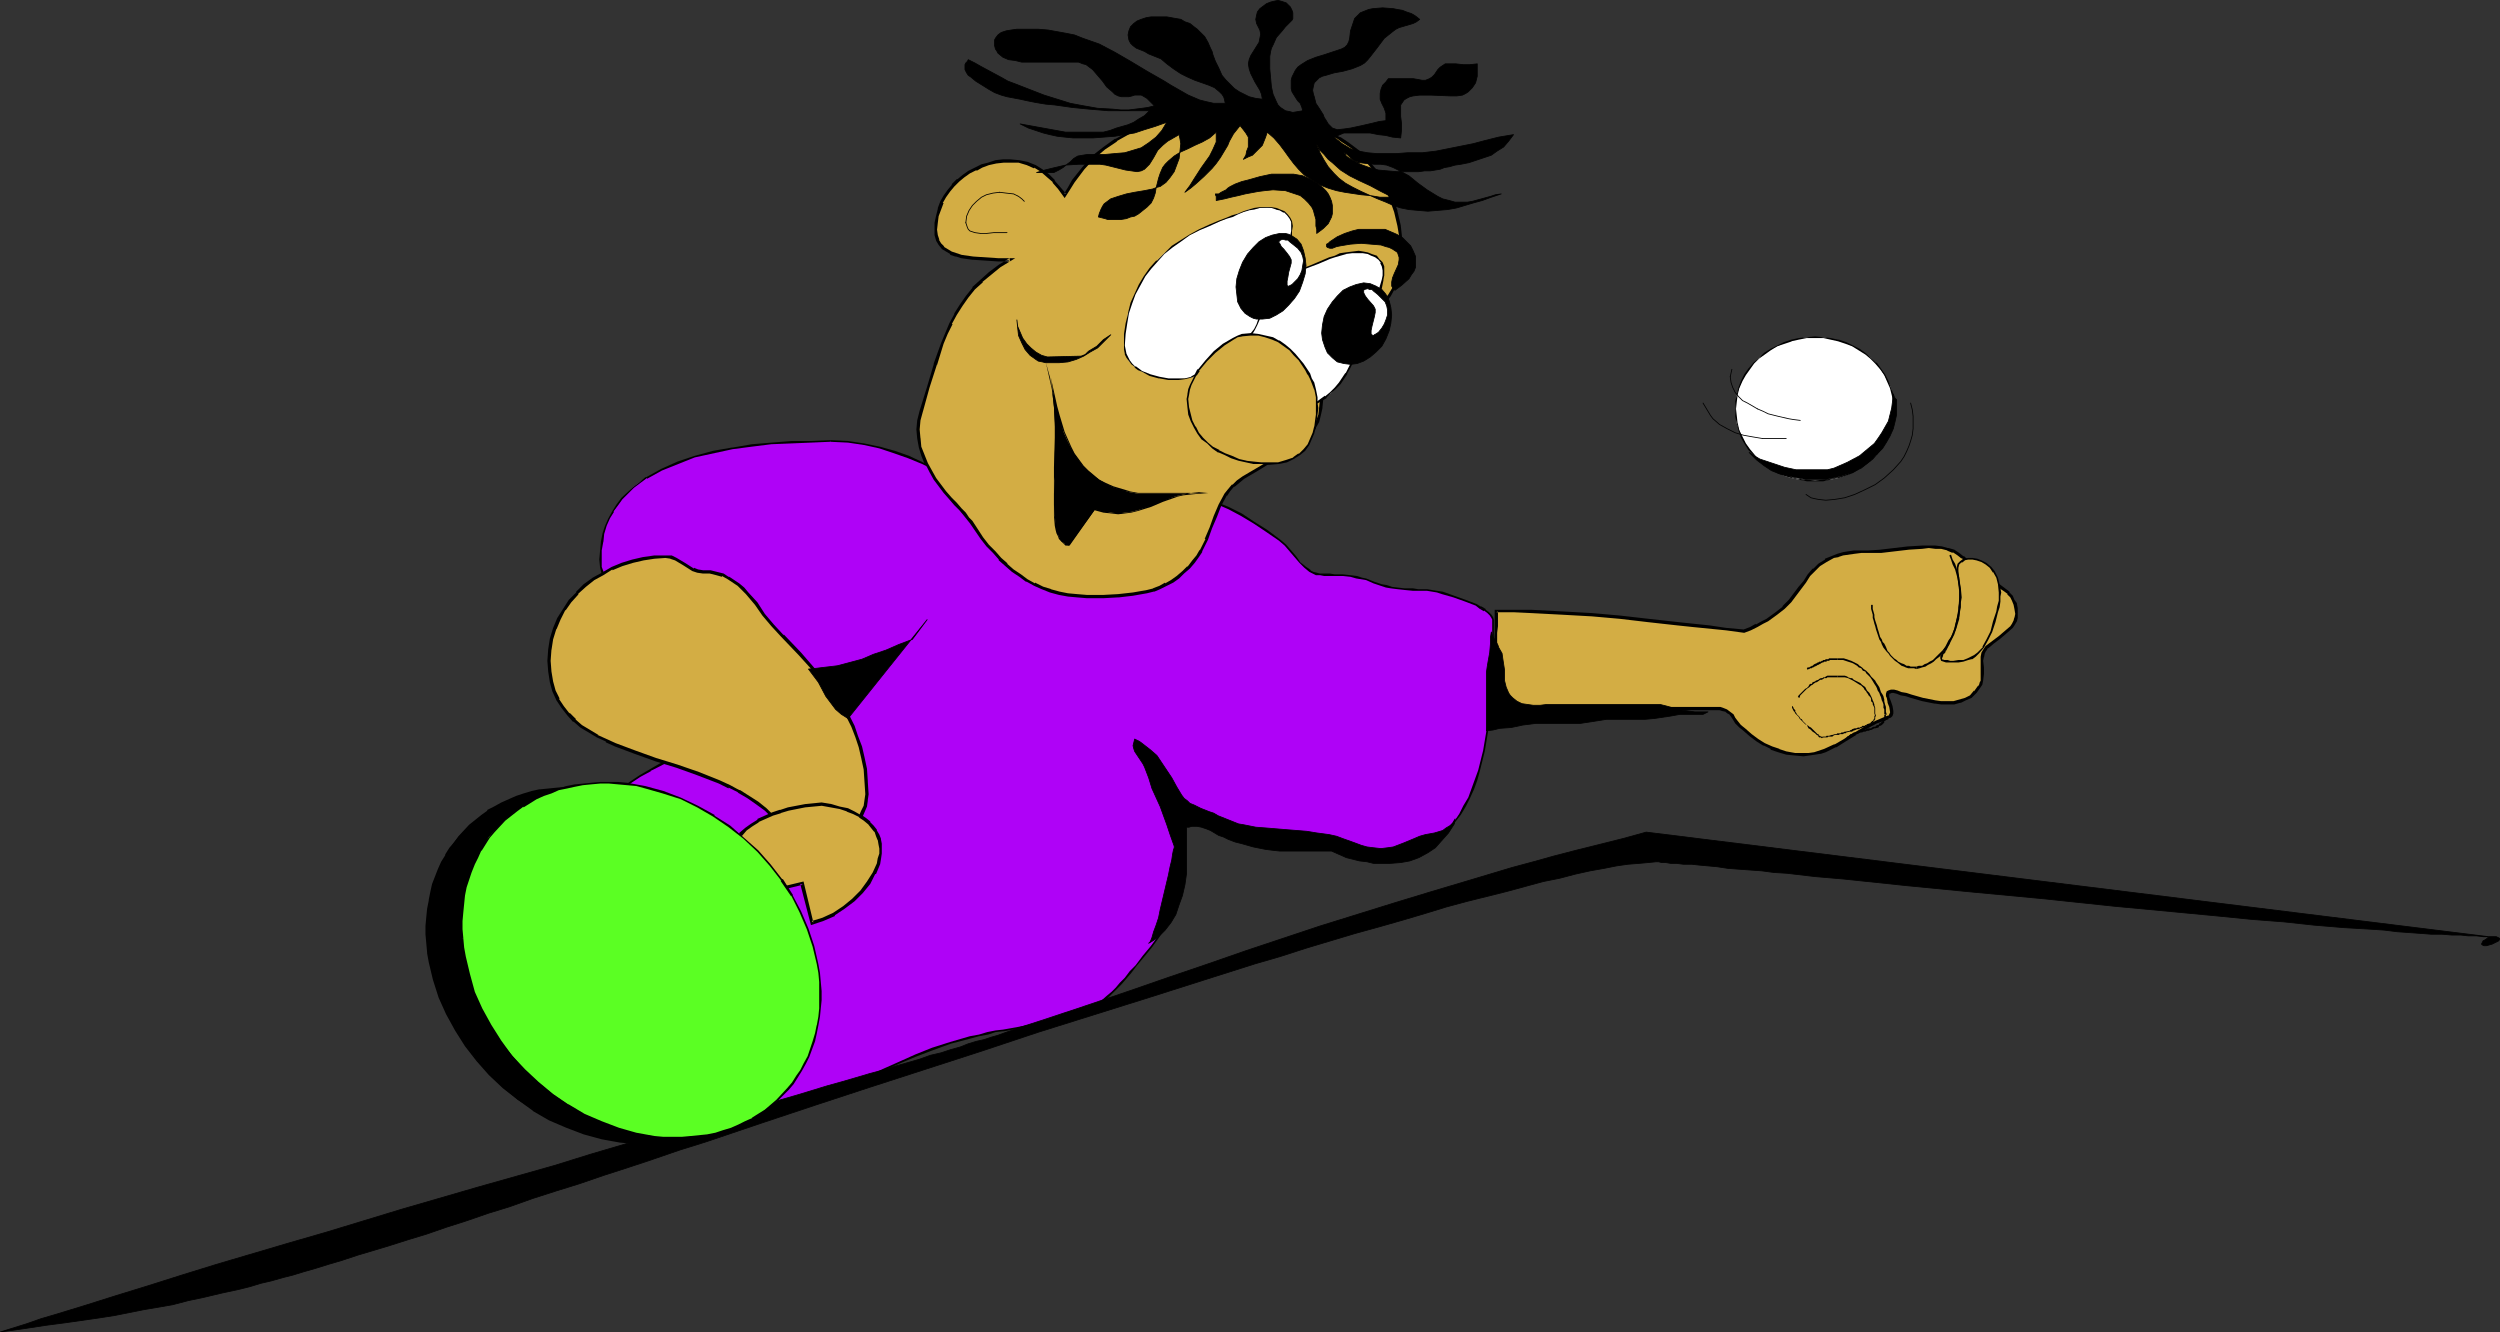
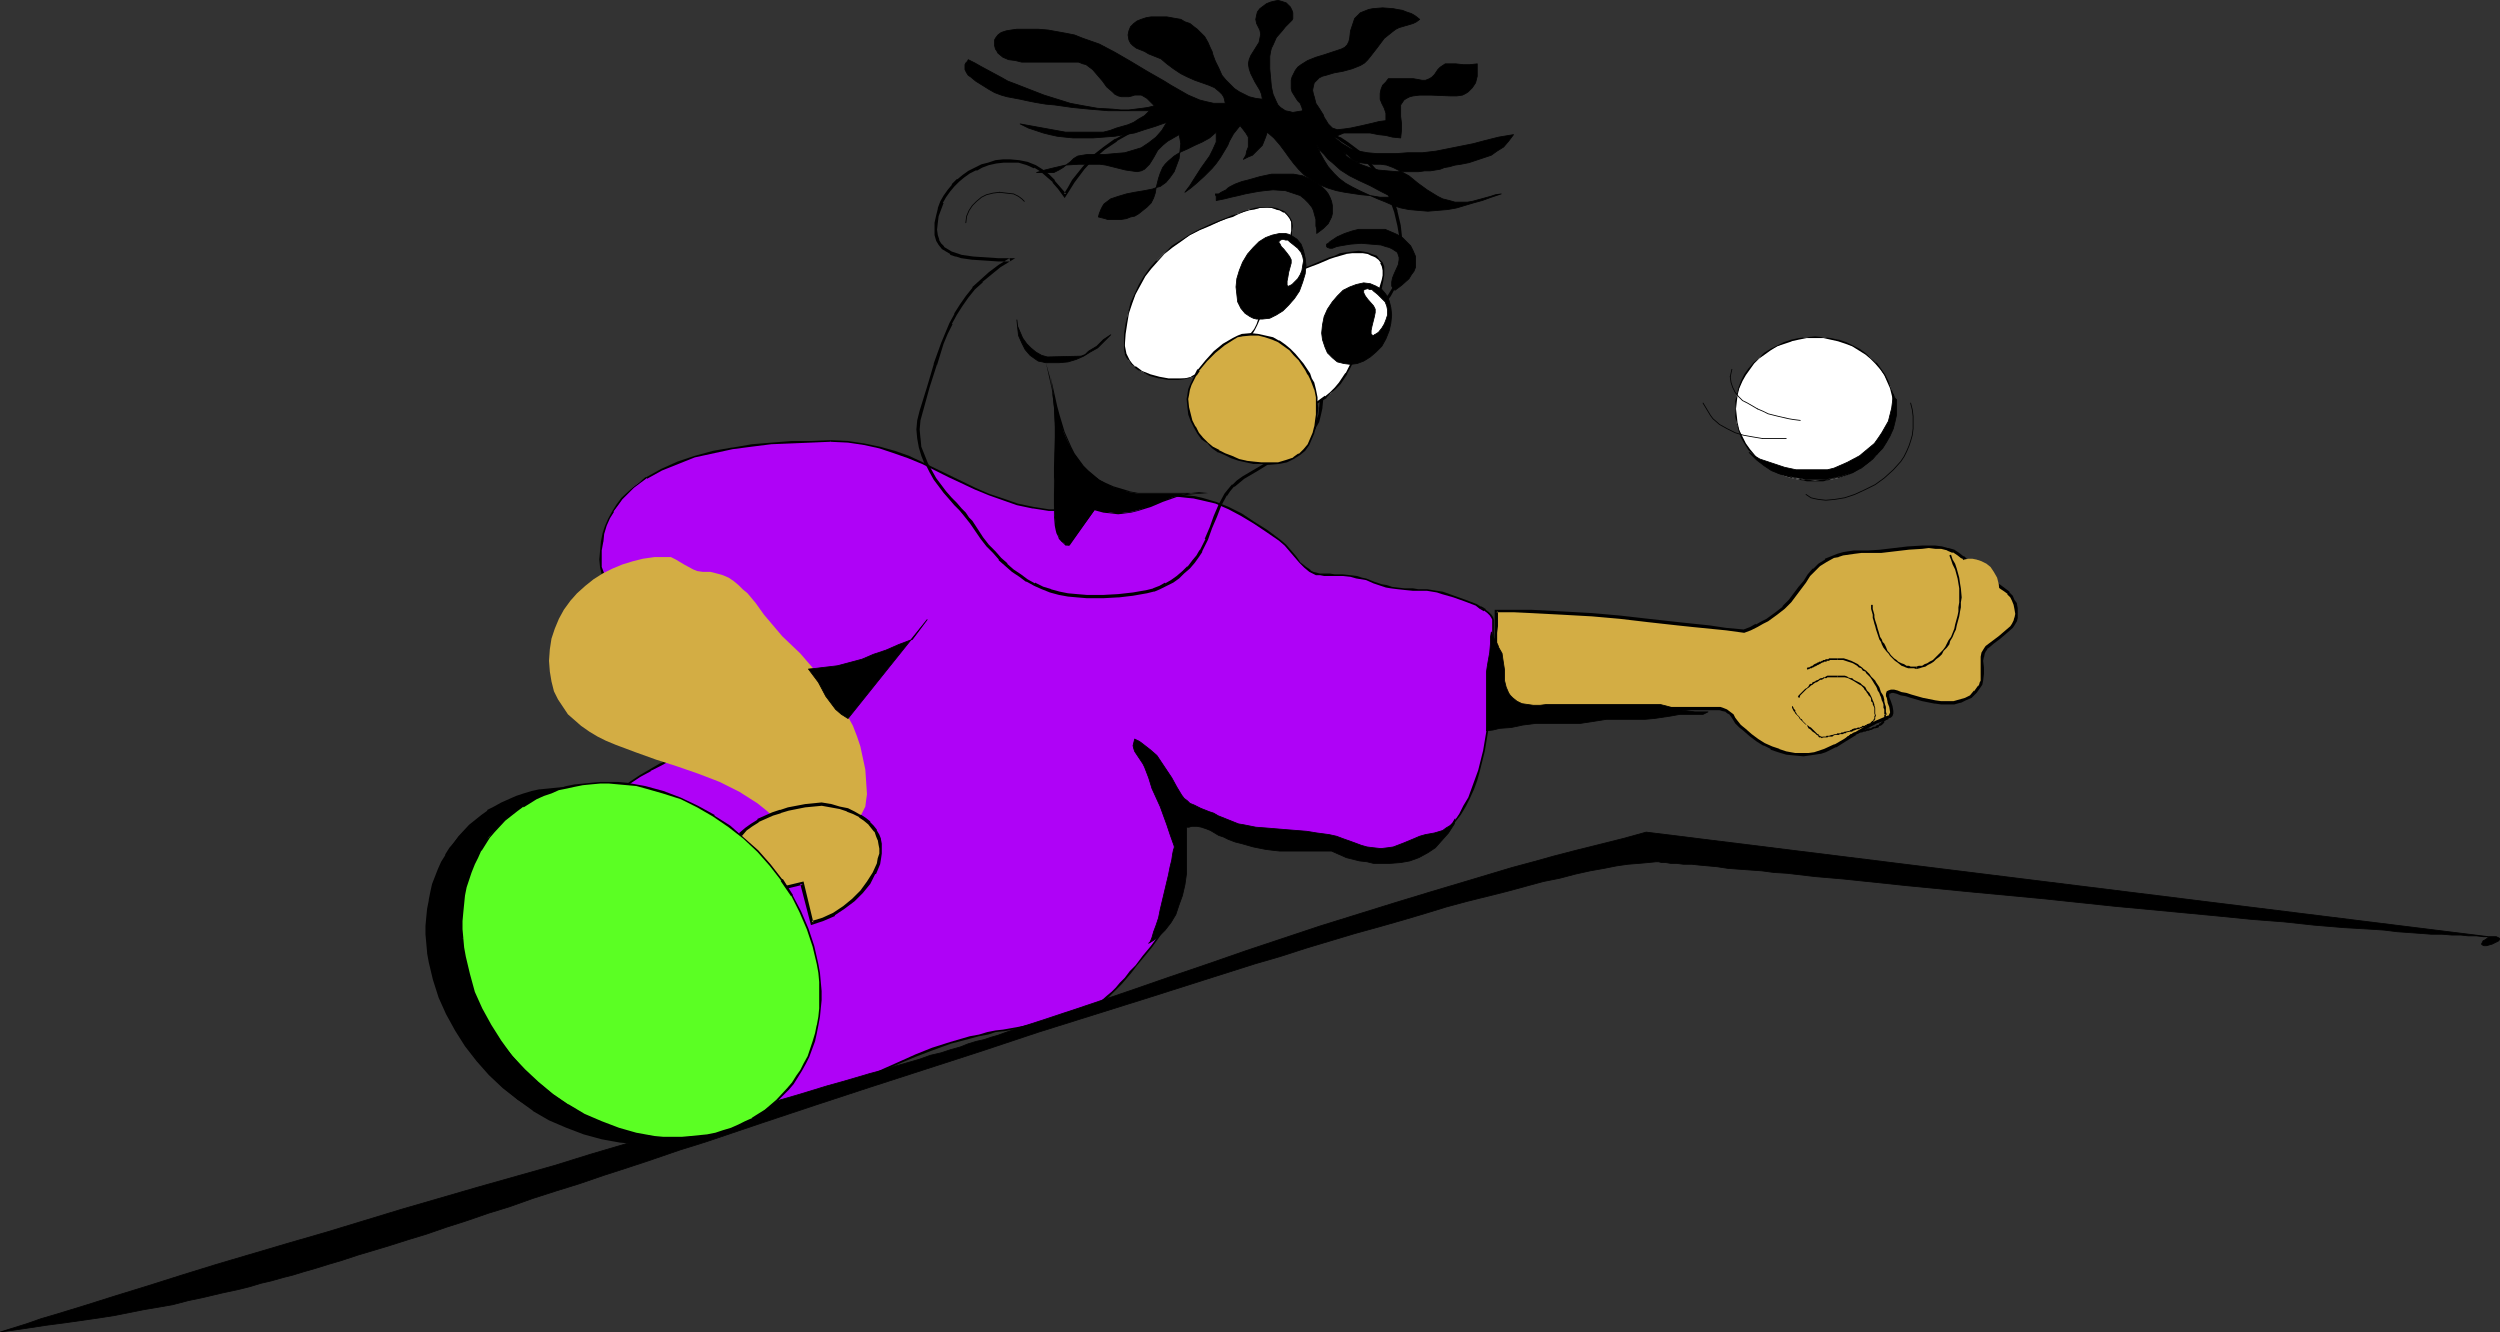
<svg xmlns="http://www.w3.org/2000/svg" xmlns:ns1="http://sodipodi.sourceforge.net/DTD/sodipodi-0.dtd" xmlns:ns2="http://www.inkscape.org/namespaces/inkscape" version="1.0" width="129.766mm" height="69.158mm" id="svg59" ns1:docname="Ping Pong - Player 03.wmf">
  <rect width="100%" height="100%" fill="#333333" stroke="none" />
  <ns1:namedview id="namedview59" pagecolor="#ffffff" bordercolor="#000000" borderopacity="0.25" ns2:showpageshadow="2" ns2:pageopacity="0.0" ns2:pagecheckerboard="0" ns2:deskcolor="#d1d1d1" ns2:document-units="mm" />
  <defs id="defs1">
    <pattern id="WMFhbasepattern" patternUnits="userSpaceOnUse" width="6" height="6" x="0" y="0" />
  </defs>
  <path style="fill:#af02f7;fill-opacity:1;fill-rule:evenodd;stroke:none" d="m 162.973,86.509 -3.717,0.162 h -3.878 l -4.04,0.323 -3.878,0.485 -3.717,0.485 -3.878,0.808 -3.555,0.808 -3.394,1.131 -3.232,1.454 -2.909,1.615 -1.293,0.808 -1.293,0.969 -2.101,2.262 -0.97,1.292 -0.808,1.292 -0.808,1.292 -0.646,1.454 -0.485,1.615 -0.323,1.454 -0.162,1.777 -0.162,1.777 0.162,1.615 0.485,1.292 0.485,1.131 0.646,0.969 0.97,0.969 1.131,0.808 1.131,0.646 1.293,0.646 1.454,0.485 1.454,0.485 3.07,0.969 1.616,0.323 1.454,0.485 3.232,0.969 1.778,0.808 1.616,0.808 1.454,1.131 1.131,1.292 1.131,1.292 1.131,1.454 1.778,3.069 0.808,1.454 0.97,1.615 0.97,1.615 0.97,1.454 1.131,1.454 1.293,1.454 1.454,1.292 1.778,1.131 -2.424,0.323 -2.262,0.485 -4.363,0.808 -4.04,0.808 -3.878,0.969 -3.717,1.292 -1.778,0.646 -1.939,0.969 -1.778,0.808 -1.939,1.131 -1.939,1.131 -1.939,1.292 -1.778,1.131 -1.616,0.969 -1.454,1.131 -1.293,1.131 -1.131,1.292 -0.808,1.454 -0.323,0.808 -0.323,0.969 v 0.808 l -0.162,0.969 0.162,1.292 v 1.292 l 0.323,1.454 0.323,1.615 0.323,1.454 0.646,1.777 0.485,1.615 0.646,1.939 1.454,3.554 1.616,3.877 1.939,3.877 2.101,3.877 2.262,3.716 2.262,3.554 2.424,3.393 2.424,3.069 1.131,1.454 1.293,1.292 1.131,1.292 1.293,0.969 1.131,1.131 1.131,0.808 1.131,0.646 1.131,0.646 1.616,0.646 1.454,0.485 1.454,0.485 1.454,0.323 1.454,0.323 1.293,0.162 h 1.454 1.293 l 2.586,-0.323 2.586,-0.485 2.586,-0.808 2.586,-1.131 2.586,-1.131 2.747,-1.292 2.747,-1.292 3.07,-1.292 3.07,-1.454 3.232,-1.292 3.555,-1.131 3.878,-1.131 1.778,-0.323 1.616,-0.323 1.616,-0.485 1.454,-0.162 2.747,-0.485 2.424,-0.485 2.262,-0.323 1.939,-0.323 1.939,-0.323 1.616,-0.323 1.454,-0.485 1.616,-0.646 1.454,-0.808 1.454,-1.131 1.616,-1.292 0.97,-0.808 0.808,-0.808 0.808,-0.969 0.97,-1.131 0.97,-1.131 0.97,-1.131 1.616,-1.939 1.454,-1.939 1.293,-1.777 1.293,-1.615 0.97,-1.777 0.808,-1.777 0.646,-1.939 0.323,-1.939 0.162,-2.262 v -2.262 l -0.162,-2.585 -0.323,-1.292 -0.162,-1.454 -0.485,-1.454 -0.323,-1.615 -0.485,-1.615 -1.293,-3.554 -0.808,-1.939 -0.646,-2.1 -0.97,-2.1 0.323,1.131 0.323,1.292 0.323,0.969 0.485,1.131 0.485,0.808 0.646,0.969 1.454,1.454 1.616,1.454 1.778,1.131 1.939,0.808 2.101,0.808 2.101,0.646 4.363,0.808 2.101,0.323 2.101,0.162 1.939,0.162 1.616,0.323 1.616,0.162 15.514,2.908 2.262,0.162 2.262,-0.162 1.939,-0.323 1.939,-0.485 1.616,-0.646 1.616,-0.808 1.454,-0.969 1.454,-1.131 1.293,-1.131 0.97,-1.454 1.131,-1.454 0.97,-1.454 0.808,-1.615 0.646,-1.777 0.808,-1.777 0.485,-1.939 0.97,-3.877 0.646,-3.877 0.485,-4.039 0.323,-3.877 0.162,-3.877 0.162,-3.716 v -6.3 l -0.162,-0.485 -0.323,-0.485 -0.485,-0.485 -0.646,-0.485 -0.808,-0.485 -0.97,-0.485 -1.939,-0.808 -2.262,-0.808 -2.262,-0.646 -1.131,-0.323 -0.97,-0.162 -0.97,-0.162 h -0.808 -0.97 l -0.97,-0.162 h -1.616 l -1.454,-0.162 -1.293,-0.162 -0.97,-0.162 -0.808,-0.323 -1.616,-0.485 -1.454,-0.646 -0.97,-0.162 -0.97,-0.162 -1.131,-0.323 -1.454,-0.162 h -1.616 -0.97 -1.131 l -0.808,-0.162 -0.646,-0.162 -0.646,-0.162 -0.646,-0.323 -0.97,-0.808 -0.97,-0.969 -0.97,-0.969 -0.97,-1.292 -0.97,-0.969 -1.131,-1.131 -2.586,-1.777 -2.586,-1.615 -2.262,-1.615 -2.586,-1.292 -2.586,-0.969 -2.747,-0.808 -1.293,-0.162 -1.616,-0.323 h -1.454 l -1.778,-0.162 -1.454,0.162 h -1.293 l -2.586,0.323 -2.424,0.485 -2.262,0.485 -2.424,0.646 -2.424,0.485 -2.586,0.323 h -1.454 -1.454 -1.616 -1.778 l -3.07,-0.485 -3.07,-0.646 -2.909,-0.969 -2.747,-0.969 -2.747,-1.131 -5.171,-2.585 -5.171,-2.423 -2.586,-1.131 -2.909,-0.969 -2.747,-0.969 -3.07,-0.646 -3.232,-0.485 z" id="path1" />
  <path style="fill:#000000;fill-opacity:1;fill-rule:evenodd;stroke:none" d="m 162.973,86.348 -3.717,0.162 h -3.878 l -4.04,0.323 -3.878,0.323 -3.717,0.646 h -0.162 l -3.717,0.646 -3.555,0.969 -3.394,1.131 -3.232,1.454 -2.909,1.615 h -0.162 l -1.131,0.969 -1.293,0.969 -2.262,2.1 -0.97,1.292 -0.808,1.292 v 0 l -0.808,1.454 -0.646,1.454 -0.485,1.454 -0.323,1.615 v 0 l -0.162,1.777 -0.162,1.777 0.162,1.615 0.323,1.292 0.646,1.131 v 0.162 l 0.808,0.969 0.808,0.969 1.131,0.808 v 0 l 1.131,0.646 v 0 l 1.293,0.646 1.454,0.646 1.454,0.485 3.232,0.808 1.454,0.485 1.616,0.323 3.07,0.969 1.939,0.808 h -0.162 l 1.616,0.969 v -0.162 l 1.454,1.131 1.131,1.292 1.131,1.292 1.131,1.454 h -0.162 l 1.778,3.069 0.97,1.454 v 0 l 0.808,1.615 v 0 l 0.97,1.454 h 0.162 l 0.97,1.615 1.131,1.454 1.293,1.454 1.616,1.292 1.616,1.131 0.162,-0.323 -2.424,0.323 v 0 l -2.424,0.485 -4.202,0.646 -4.04,0.969 -3.878,0.969 -3.717,1.292 -1.939,0.646 -1.778,0.969 -1.939,0.808 -1.939,1.131 v 0 l -1.939,1.131 -1.939,1.292 v 0 l -1.616,1.131 v 0 l -1.616,0.969 v 0.162 l -1.454,0.969 -1.293,1.292 -1.293,1.292 -0.808,1.454 v 0 l -0.323,0.808 -0.323,0.808 v 0.162 0.808 l -0.162,0.969 0.162,1.292 v 1.292 l 0.323,1.454 v 0 l 0.323,1.615 0.323,1.615 0.485,1.615 0.646,1.777 0.646,1.777 1.454,3.716 1.616,3.716 1.939,3.877 2.101,3.877 v 0 l 2.262,3.877 2.262,3.554 v 0 l 2.424,3.393 2.424,3.069 1.293,1.454 1.131,1.292 1.131,1.131 1.293,1.131 1.131,0.969 1.131,0.969 1.131,0.646 0.162,0.162 0.97,0.485 1.616,0.646 1.616,0.646 1.454,0.323 1.454,0.323 v 0 l 1.454,0.323 1.293,0.162 h 1.454 1.293 l 2.586,-0.323 h 0.162 l 2.586,-0.485 2.586,-0.808 2.586,-1.131 2.586,-0.969 2.586,-1.292 2.909,-1.454 2.909,-1.292 3.07,-1.292 3.394,-1.292 3.555,-1.292 3.717,-0.969 1.778,-0.485 1.778,-0.323 1.454,-0.485 v 0 l 1.454,-0.162 h 0.162 l 2.747,-0.485 h -0.162 l 2.424,-0.323 2.262,-0.485 1.939,-0.323 1.939,-0.162 v 0 l 1.616,-0.485 1.616,-0.485 1.454,-0.646 1.616,-0.808 v -0.162 l 1.454,-0.969 1.616,-1.292 0.808,-0.808 0.97,-0.969 0.808,-0.808 0.97,-1.131 0.97,-1.131 0.97,-1.292 1.616,-1.939 1.454,-1.777 1.293,-1.777 1.131,-1.777 h 0.162 l 0.97,-1.777 0.808,-1.777 0.646,-1.939 0.323,-1.939 v 0 l 0.323,-2.262 v -2.262 l -0.323,-2.585 -0.162,-1.292 v 0 l -0.323,-1.454 -0.485,-1.615 -0.323,-1.454 -0.485,-1.777 -1.293,-3.554 -0.646,-1.939 -0.808,-1.939 -0.97,-2.262 -0.323,0.162 0.323,1.292 0.162,1.131 0.485,1.131 0.485,0.969 v 0 l 0.485,0.969 h 0.162 l 0.485,0.969 1.454,1.454 1.616,1.454 v 0 l 1.778,1.131 h 0.162 l 1.939,0.808 2.101,0.808 2.101,0.646 4.363,0.808 v 0 l 2.101,0.323 2.101,0.162 1.939,0.323 1.616,0.162 1.616,0.162 v 0 l 15.514,2.908 v 0 l 2.262,0.162 2.262,-0.162 1.939,-0.323 v 0 l 1.939,-0.485 1.778,-0.646 1.454,-0.808 h 0.162 l 1.454,-0.969 v 0 l 1.293,-1.131 1.293,-1.131 1.131,-1.454 1.131,-1.454 v 0 l 0.97,-1.615 v 0 l 0.808,-1.615 0.808,-1.777 0.646,-1.777 0.485,-1.777 0.97,-3.877 0.646,-3.877 v -0.162 l 0.485,-4.039 0.323,-3.877 0.162,-3.877 0.162,-3.716 v -6.3 l -0.162,-0.485 -0.323,-0.485 -0.485,-0.485 -0.646,-0.485 v -0.162 h -1.131 l 0.808,0.485 v -0.162 l 0.646,0.485 0.485,0.485 0.323,0.485 v 0 l 0.162,0.323 v 0 6.3 l -0.162,3.716 -0.162,3.877 -0.323,3.877 -0.485,4.039 v 0 l -0.646,3.877 -0.97,3.877 -0.646,1.777 -0.646,1.777 -0.646,1.777 -0.97,1.615 v 0 l -0.808,1.615 v 0 l -0.97,1.454 -1.131,1.292 -1.293,1.292 -1.454,0.969 v 0 l -1.454,0.969 h 0.162 l -1.616,0.808 -1.778,0.646 -1.939,0.485 h 0.162 l -1.939,0.323 -2.262,0.162 -2.262,-0.162 v 0 l -15.514,-2.908 v 0 l -1.616,-0.323 -1.616,-0.162 -1.939,-0.162 -2.101,-0.162 -2.101,-0.323 v 0 l -4.202,-0.969 -2.101,-0.485 -2.101,-0.808 -2.101,-0.969 h 0.162 l -1.778,-0.969 v 0 l -1.616,-1.292 -1.454,-1.615 -0.646,-0.969 v 0 l -0.485,-0.808 v 0 l -0.485,-0.969 -0.323,-1.131 -0.323,-1.131 -0.323,-1.292 -0.323,0.162 0.808,2.262 0.808,1.939 0.808,1.939 1.131,3.554 0.485,1.615 0.485,1.615 0.323,1.454 0.323,1.454 v 0 l 0.162,1.292 0.323,2.585 v 2.262 l -0.162,2.262 v -0.162 l -0.323,1.939 -0.646,1.939 -0.97,1.777 -0.97,1.777 h 0.162 l -1.131,1.615 -1.293,1.777 -1.616,1.939 -1.454,1.939 -1.131,1.131 -0.97,1.292 -0.97,0.969 -0.808,0.969 -0.808,0.808 -0.97,0.808 -1.454,1.292 -1.454,1.131 v -0.162 l -1.616,0.969 -1.454,0.646 -1.616,0.485 -1.616,0.323 h 0.162 l -1.939,0.323 -1.939,0.323 -2.262,0.323 -2.424,0.485 v 0 l -2.747,0.485 v 0 l -1.454,0.162 v 0 l -1.616,0.323 -1.616,0.485 -1.778,0.323 -3.878,1.131 -3.555,1.131 -3.232,1.292 -3.232,1.454 -2.909,1.292 -2.747,1.292 -2.747,1.292 -2.586,1.131 -2.586,1.131 -2.586,0.808 -2.586,0.485 v 0 l -2.586,0.323 h -1.293 l -1.454,-0.162 h -1.293 l -1.454,-0.323 v 0 l -1.293,-0.323 -1.454,-0.485 -1.616,-0.485 -1.616,-0.646 -1.131,-0.646 0.162,0.162 -1.131,-0.808 -1.131,-0.808 -1.131,-0.969 -1.293,-1.131 -1.131,-1.292 -1.293,-1.292 -1.131,-1.454 -2.424,-3.069 -2.424,-3.393 v 0 l -2.262,-3.554 -2.262,-3.716 v 0 l -2.101,-3.877 -1.778,-3.716 -1.778,-3.877 -1.454,-3.716 -0.646,-1.777 -0.485,-1.777 -0.485,-1.615 -0.485,-1.615 -0.323,-1.454 v 0 l -0.162,-1.454 -0.162,-1.292 -0.162,-1.292 0.162,-0.969 0.162,-0.808 v 0 l 0.162,-0.808 0.323,-0.808 v 0 l 0.808,-1.454 v 0 l 1.131,-1.292 1.293,-1.131 1.454,-1.131 v 0 l 1.616,-0.969 v 0 l 1.616,-1.131 v 0 l 1.939,-1.292 2.101,-1.131 h -0.162 l 1.939,-0.969 1.778,-0.969 1.939,-0.808 1.778,-0.808 3.878,-1.292 3.878,-0.969 4.04,-0.808 4.202,-0.808 2.424,-0.323 h -0.162 l 2.909,-0.485 -2.101,-1.454 -1.454,-1.292 -1.293,-1.454 -1.131,-1.454 -1.131,-1.454 h 0.162 l -0.97,-1.615 v 0.162 l -0.97,-1.615 v 0 l -0.808,-1.615 -1.778,-3.069 h -0.162 l -0.97,-1.454 -1.131,-1.292 -1.293,-1.292 -1.293,-0.969 v -0.162 l -1.616,-0.808 h -0.162 l -1.778,-0.808 -3.07,-0.969 -1.616,-0.485 -1.616,-0.323 -3.07,-0.969 -1.454,-0.485 -1.454,-0.485 -1.293,-0.646 h 0.162 l -1.293,-0.646 v 0 l -0.97,-0.808 -0.97,-0.808 -0.646,-1.131 v 0.162 l -0.485,-1.292 -0.485,-1.292 v 0.162 -1.615 -1.777 l 0.323,-1.777 v 0.162 l 0.162,-1.615 0.485,-1.615 0.646,-1.454 0.808,-1.292 h -0.162 l 0.97,-1.292 0.808,-1.131 2.262,-2.262 1.293,-0.969 1.293,-0.969 v 0.162 l 2.909,-1.615 3.232,-1.292 3.232,-1.292 3.717,-0.808 3.717,-0.808 v 0 l 3.717,-0.485 3.878,-0.485 4.04,-0.162 3.878,-0.162 3.717,-0.162 z" id="path2" />
  <path style="fill:#000000;fill-opacity:1;fill-rule:evenodd;stroke:none" d="m 291.445,119.465 -0.808,-0.485 h -0.162 l -0.808,-0.485 -2.101,-0.808 -2.262,-0.808 -2.262,-0.808 -1.131,-0.162 -0.97,-0.162 v 0 l -0.97,-0.162 h -0.808 -0.97 l -0.97,-0.162 h -1.616 l -1.454,-0.162 -1.293,-0.162 h 0.162 l -0.97,-0.323 -0.97,-0.162 -1.454,-0.485 -1.616,-0.646 -0.808,-0.162 -0.97,-0.323 -1.293,-0.162 v 0 l -1.454,-0.162 h -1.616 l -0.97,-0.162 h -1.131 -0.808 l -0.646,-0.162 v 0 l -0.646,-0.162 -0.646,-0.323 h 0.162 l -1.131,-0.808 -0.97,-0.808 -0.808,-1.131 -0.97,-1.131 -0.97,-1.131 -1.131,-0.969 -2.586,-1.939 v 0 l -2.586,-1.615 -2.424,-1.615 v 0 l -2.586,-1.292 -2.424,-0.969 -2.747,-0.808 -1.454,-0.323 v 0 l -1.616,-0.162 -1.454,-0.162 h -1.778 -1.454 l -1.293,0.162 -2.586,0.323 h -0.162 l -2.262,0.485 -2.424,0.485 -2.424,0.646 -2.262,0.485 v 0 l -2.586,0.323 h -1.454 -1.454 -1.616 -1.778 l -3.07,-0.485 v 0 l -3.07,-0.646 -2.747,-0.969 -2.909,-0.969 -2.586,-1.131 -5.333,-2.585 -5.01,-2.423 -2.747,-1.292 -2.747,-0.969 -2.909,-0.808 -3.07,-0.646 v 0 l -3.232,-0.485 -3.394,-0.162 v 0.323 l 3.394,0.162 3.232,0.485 v 0 l 2.909,0.646 2.909,0.969 2.747,0.969 2.747,1.131 5.171,2.585 5.171,2.423 2.747,1.131 2.747,0.969 2.747,0.969 3.07,0.646 h 0.162 l 3.07,0.485 h 1.778 l 1.616,0.162 1.454,-0.162 h 1.454 l 2.586,-0.323 v 0 l 2.424,-0.485 2.424,-0.646 2.262,-0.485 2.424,-0.485 v 0 l 2.586,-0.323 h 1.293 l 1.454,-0.162 1.778,0.162 1.454,0.162 1.616,0.162 h -0.162 l 1.454,0.323 2.747,0.646 2.586,1.131 2.424,1.292 v 0 l 2.424,1.454 2.424,1.615 v 0 l 2.586,1.777 1.131,0.969 0.97,1.131 0.97,1.131 0.97,1.131 0.97,0.969 0.97,0.808 0.646,0.323 0.646,0.323 h 0.808 l 0.808,0.162 h 1.131 0.97 1.616 l 1.454,0.162 v 0 l 1.131,0.323 0.97,0.162 0.97,0.162 1.454,0.646 1.454,0.485 0.97,0.323 0.97,0.162 v 0 l 1.293,0.162 1.454,0.162 1.616,0.162 h 0.97 0.97 0.808 l 0.97,0.162 v 0 l 0.97,0.162 0.97,0.323 2.262,0.646 2.262,0.808 2.101,0.808 0.808,0.646 v 0 z" id="path3" />
  <path style="fill:#d3ad44;fill-opacity:1;fill-rule:evenodd;stroke:none" d="m 293.546,119.95 h 3.394 3.394 l 3.07,0.162 3.07,0.162 5.818,0.323 5.494,0.485 5.656,0.646 5.818,0.646 2.909,0.323 3.232,0.323 3.232,0.485 3.555,0.323 1.293,-0.485 1.131,-0.646 1.131,-0.485 0.97,-0.485 1.778,-1.292 1.454,-1.292 1.131,-1.292 1.131,-1.292 0.97,-1.292 0.808,-1.131 0.97,-1.292 0.97,-1.131 0.97,-0.969 1.293,-0.808 1.616,-0.646 0.808,-0.323 0.97,-0.323 0.97,-0.162 1.293,-0.162 h 1.293 1.293 l 2.586,-0.162 2.747,-0.323 2.747,-0.323 2.586,-0.162 1.293,-0.162 1.293,0.162 1.293,0.162 1.131,0.162 1.131,0.485 0.97,0.485 0.808,0.646 0.808,0.969 0.646,0.808 0.808,0.646 1.454,1.131 1.778,0.969 1.616,0.969 1.293,1.131 0.646,0.485 0.485,0.646 0.485,0.646 0.323,0.808 0.162,0.969 0.162,0.969 -0.162,0.808 -0.162,0.646 -0.323,0.646 -0.485,0.485 -1.131,0.969 -1.131,0.969 -1.293,0.969 -1.131,0.969 -0.485,0.646 -0.323,0.646 -0.162,0.646 -0.162,0.808 0.162,1.292 v 1.292 l -0.162,1.292 -0.162,0.646 -0.323,0.485 -0.808,1.131 -0.808,0.808 -0.97,0.485 -1.131,0.485 -1.131,0.323 h -1.293 -1.293 l -1.131,-0.162 -2.424,-0.485 -2.262,-0.646 -1.131,-0.323 -0.808,-0.162 -0.808,-0.323 -0.808,-0.162 h -0.485 l -0.323,0.162 -0.162,0.162 -0.162,0.162 v 0.323 l 0.162,0.485 0.162,0.808 0.323,0.969 0.162,0.808 v 0.485 l -0.162,0.323 -0.323,0.323 -0.323,0.162 -2.262,0.969 -2.101,1.131 -2.101,1.131 -1.939,1.292 -1.939,0.969 -1.939,0.969 -0.97,0.323 -1.131,0.162 -0.97,0.323 h -1.131 -1.778 l -1.616,-0.323 -1.454,-0.485 -1.454,-0.485 -1.454,-0.808 -1.293,-0.808 -1.293,-0.969 -1.293,-0.969 -0.808,-0.808 -0.646,-0.646 -0.485,-0.808 -0.485,-0.485 -0.485,-0.646 -0.646,-0.485 -0.646,-0.162 -0.646,-0.162 h -0.485 -20.038 -2.424 l -1.939,0.162 h -1.778 l -1.454,0.162 h -1.293 l -1.131,0.162 -4.04,0.485 -0.97,0.162 -1.293,0.162 -1.454,0.162 h -1.778 -2.101 -2.424 l 0.162,-0.808 v -0.969 l 0.162,-1.131 v -1.454 l 0.162,-2.746 0.162,-3.069 v -3.231 -2.908 l 0.162,-1.292 z" id="path4" />
  <path style="fill:#000000;fill-opacity:1;fill-rule:evenodd;stroke:none" d="m 293.869,119.95 -0.323,0.162 h 3.394 l 3.394,0.162 3.07,0.162 3.07,0.162 5.818,0.323 5.494,0.485 v 0 l 5.494,0.646 5.818,0.646 3.07,0.323 3.232,0.323 3.232,0.323 3.555,0.485 1.293,-0.485 1.293,-0.646 v 0 l 1.131,-0.646 0.97,-0.485 v 0 l 1.778,-1.292 1.454,-1.131 v 0 l 1.293,-1.292 0.97,-1.292 0.97,-1.292 0.97,-1.292 0.808,-1.292 0.97,-0.969 v 0 l 0.97,-0.969 1.293,-0.808 v 0 l 1.454,-0.808 0.97,-0.162 h -0.162 l 0.97,-0.323 1.131,-0.162 1.131,-0.162 v 0 l 1.293,-0.162 h 1.293 2.586 v 0 l 2.747,-0.323 2.747,-0.323 v 0 l 2.586,-0.162 1.293,-0.162 1.293,0.162 h 1.293 -0.162 l 1.293,0.323 h -0.162 l 1.131,0.485 v -0.162 l 0.97,0.646 v 0 l 0.808,0.646 v -0.162 l 0.808,0.969 0.646,0.808 v 0 l 0.808,0.646 1.454,1.131 1.778,1.131 1.454,0.969 1.454,0.969 0.646,0.485 h -0.162 l 0.646,0.646 0.323,0.646 v 0 l 0.323,0.808 v 0 l 0.162,0.808 v 0 l 0.162,0.969 -0.162,0.808 v -0.162 l -0.162,0.646 -0.323,0.646 v 0 l -0.323,0.485 v 0 l -1.131,0.969 -1.131,0.969 -1.293,0.969 -1.293,0.969 -0.323,0.485 -0.485,0.808 -0.162,0.808 v 0.808 1.292 1.292 1.292 0 l -0.323,0.646 0.162,-0.162 -0.323,0.646 v -0.162 l -0.808,1.131 v -0.162 l -0.808,0.969 v 0 l -0.97,0.485 v 0 l -1.131,0.323 v 0 l -1.131,0.323 h 0.162 -1.293 -1.293 l -1.131,-0.162 v 0 l -2.424,-0.485 -2.262,-0.646 -0.97,-0.323 -0.97,-0.162 -0.808,-0.323 -0.646,-0.162 h -0.646 l -0.485,0.162 -0.323,0.162 -0.162,0.485 v 0.485 l 0.162,0.323 0.162,0.808 v 0.162 l 0.323,0.808 v 0 l 0.162,0.969 v -0.162 0.485 -0.162 l -0.162,0.323 v 0 l -0.162,0.323 0.162,-0.162 -0.485,0.162 v 0 l -2.262,0.969 v 0 l -2.101,1.131 -1.939,1.131 h -0.162 l -1.939,1.292 -1.939,1.131 0.162,-0.162 -2.101,0.969 -0.97,0.323 v 0 l -0.97,0.323 -1.131,0.162 h 0.162 -1.131 -1.778 0.162 l -1.778,-0.323 -1.454,-0.485 h 0.162 l -1.454,-0.485 v 0 l -1.454,-0.646 v 0 l -1.293,-0.808 -1.293,-0.969 -1.293,-1.131 -0.808,-0.646 v 0 l -0.646,-0.808 -0.485,-0.646 -0.323,-0.646 -0.646,-0.485 -0.646,-0.485 -0.808,-0.323 -0.485,-0.162 h -23.109 l -1.939,0.162 h -1.778 l -1.454,0.162 -1.293,0.162 h -0.162 -1.131 l -3.878,0.485 -1.131,0.162 h 0.162 l -1.293,0.162 -1.454,0.162 h -1.778 -2.101 -2.424 l 0.323,0.323 0.162,-0.808 v 0 -0.969 0 l 0.162,-1.131 v -1.454 l 0.162,-2.746 0.162,-3.069 v -3.231 -2.908 l 0.162,-1.292 v -2.908 l -0.646,-0.323 v 3.231 1.292 l -0.162,2.908 v 3.231 l -0.162,3.069 -0.162,2.746 v 1.454 1.131 0 l -0.162,0.969 v 0 l -0.162,1.131 h 2.747 2.101 l 1.778,-0.162 h 1.454 l 1.293,-0.162 v 0 l 1.131,-0.162 3.878,-0.485 1.131,-0.162 v 0 h 1.293 l 1.454,-0.162 1.778,-0.162 h 1.939 22.947 v 0 l 0.485,0.162 0.808,0.162 h -0.162 l 0.646,0.485 v -0.162 l 0.485,0.646 0.323,0.485 0.485,0.808 0.646,0.646 0.162,0.162 0.808,0.646 1.293,1.131 1.293,0.969 1.293,0.808 h 0.162 l 1.293,0.646 v 0.162 l 1.454,0.485 v 0 l 1.616,0.485 1.616,0.162 v 0 l 1.778,0.162 1.131,-0.162 v 0 l 1.131,-0.162 0.97,-0.162 h 0.162 l 0.97,-0.323 1.939,-0.969 h 0.162 l 1.778,-1.131 2.101,-1.292 h -0.162 l 2.101,-1.131 2.101,-1.131 v 0 l 2.262,-0.808 v -0.162 l 0.485,-0.162 0.323,-0.323 0.162,-0.485 v -0.485 0 l -0.162,-0.969 -0.323,-0.969 v 0 l -0.323,-0.808 v -0.323 0 -0.323 0.162 l 0.162,-0.323 -0.162,0.162 0.162,-0.162 v 0.162 l 0.323,-0.162 h -0.162 0.485 l 0.646,0.162 0.808,0.323 0.97,0.162 0.97,0.323 2.262,0.646 2.424,0.485 h 0.162 l 1.131,0.162 h 1.293 1.293 v 0 l 1.131,-0.323 h 0.162 l 0.97,-0.485 v 0 l 1.131,-0.485 0.97,-0.969 v 0 l 0.808,-1.131 v 0 l 0.323,-0.485 0.162,-0.808 0.162,-1.292 v -1.292 l -0.162,-1.292 0.162,-0.808 v 0.162 l 0.162,-0.808 0.323,-0.646 v 0.162 l 0.323,-0.646 v 0.162 l 1.131,-0.969 1.293,-0.969 1.131,-0.969 1.293,-1.131 0.323,-0.485 0.485,-0.808 0.162,-0.646 v -0.808 -1.131 l -0.162,-0.808 v -0.162 l -0.485,-0.646 -0.323,-0.808 -0.646,-0.646 v -0.162 l -0.646,-0.485 -1.293,-0.969 -1.616,-0.969 -1.616,-1.131 -1.616,-1.131 -0.808,-0.646 h 0.162 l -0.646,-0.808 -0.808,-0.808 h -0.162 l -0.808,-0.646 v 0 l -0.97,-0.646 -1.131,-0.323 h -0.162 l -1.131,-0.323 v 0 l -1.293,-0.162 h -1.293 -1.293 l -2.586,0.162 h -0.162 l -2.747,0.323 -2.747,0.323 h 0.162 l -2.586,0.162 h -1.293 -1.293 -0.162 l -1.131,0.162 -0.97,0.162 -1.131,0.323 v 0 l -0.808,0.323 -1.616,0.646 v 0.162 l -1.293,0.808 -0.97,0.969 h -0.162 l -0.97,1.131 -0.808,1.292 -0.97,1.131 -0.97,1.292 -0.97,1.292 -1.293,1.292 h 0.162 l -1.454,1.131 -1.778,1.292 v 0 l -0.97,0.485 -1.131,0.646 v -0.162 l -1.131,0.646 -1.293,0.485 h 0.162 l -3.555,-0.323 -3.232,-0.485 -3.07,-0.323 -3.07,-0.323 -5.818,-0.646 -5.656,-0.646 v 0 l -5.494,-0.485 -5.818,-0.323 -3.07,-0.162 -3.07,-0.162 h -3.394 -3.717 z" id="path5" />
-   <path style="fill:#d3ad44;fill-opacity:1;fill-rule:evenodd;stroke:none" d="m 180.749,80.532 1.293,-4.685 1.454,-4.362 1.454,-4.039 0.646,-2.1 0.97,-1.777 0.97,-1.939 0.97,-1.777 1.293,-1.615 1.293,-1.615 1.454,-1.615 1.778,-1.454 1.778,-1.292 2.101,-1.292 h -2.424 l -2.424,-0.162 -2.424,-0.162 -2.262,-0.323 -1.131,-0.323 -0.97,-0.323 -0.808,-0.485 -0.808,-0.646 -0.646,-0.646 -0.323,-0.808 -0.323,-0.969 v -0.969 -1.454 l 0.162,-1.454 0.485,-1.292 0.485,-1.292 0.646,-1.131 0.646,-1.131 0.97,-0.969 0.97,-0.969 0.97,-0.969 1.131,-0.646 1.293,-0.646 1.293,-0.646 1.293,-0.323 1.293,-0.485 1.454,-0.162 h 1.454 l 1.778,0.162 1.616,0.323 1.454,0.646 1.293,0.808 1.293,0.969 1.131,1.131 1.131,1.292 0.97,1.454 0.97,-1.454 0.808,-1.454 1.778,-2.423 1.939,-2.1 2.262,-1.939 2.262,-1.615 2.586,-1.454 2.747,-1.131 3.07,-0.969 3.232,-0.485 3.232,-0.485 2.909,-0.323 2.909,-0.162 h 5.333 l 2.424,0.162 2.262,0.323 2.262,0.323 2.101,0.485 1.939,0.485 1.939,0.646 1.778,0.646 1.616,0.808 1.454,0.969 1.454,0.808 1.454,0.969 1.131,1.131 1.131,1.131 1.131,1.131 0.97,1.131 0.808,1.292 0.808,1.292 0.646,1.292 0.646,1.292 0.97,2.746 0.646,2.908 0.323,2.746 0.162,2.908 v 1.131 l -0.162,1.131 -0.162,0.969 -0.323,1.131 -0.808,1.939 -0.97,1.615 -1.293,1.615 -1.131,1.615 -2.909,3.069 -3.07,2.908 -1.131,1.615 -1.293,1.615 -0.97,1.777 -0.808,1.939 -0.323,0.969 -0.162,0.969 -0.162,1.131 v 1.131 l -0.162,1.615 -0.323,1.454 -0.323,1.292 -0.646,1.292 -0.646,0.969 -0.808,0.969 -0.97,0.808 -1.131,0.969 -2.262,1.454 -2.586,1.454 -2.747,1.454 -2.747,1.615 -1.131,0.808 -0.808,0.808 -0.808,0.969 -0.808,0.808 -1.131,2.1 -0.808,2.262 -0.97,2.1 -0.808,2.262 -1.131,2.262 -0.646,1.131 -0.646,1.131 -1.131,1.131 -0.97,0.969 -0.97,0.969 -1.293,0.646 -1.131,0.646 -1.131,0.646 -1.293,0.485 -1.293,0.323 -2.747,0.485 -2.909,0.323 -2.909,0.162 h -3.232 l -1.939,-0.162 -1.778,-0.162 -1.778,-0.323 -1.616,-0.485 -1.616,-0.646 -1.616,-0.646 -1.454,-0.808 -1.293,-0.808 -1.454,-0.969 -1.293,-1.131 -1.131,-1.292 -1.293,-1.292 -1.131,-1.292 -1.131,-1.454 -2.262,-3.231 -0.485,-0.646 -0.808,-0.808 -0.808,-0.969 -0.97,-1.131 -0.97,-0.969 -0.97,-1.292 -0.97,-1.292 -0.97,-1.292 -0.97,-1.454 -0.808,-1.454 -0.646,-1.615 -0.485,-1.777 -0.323,-1.615 -0.162,-1.777 0.162,-1.777 z" id="path6" />
  <path style="fill:#000000;fill-opacity:1;fill-rule:evenodd;stroke:none" d="m 181.073,80.694 1.293,-4.685 1.454,-4.523 v 0.162 l 1.293,-4.2 0.808,-1.939 0.97,-1.939 h -0.162 l 0.97,-1.777 v 0 l 1.131,-1.777 1.131,-1.615 1.293,-1.615 v 0 l 1.616,-1.454 h -0.162 l 1.778,-1.454 1.778,-1.454 2.909,-1.777 h -3.394 l -2.424,-0.162 -2.424,-0.162 v 0 l -2.262,-0.323 -0.97,-0.323 v 0 l -0.97,-0.323 v 0 l -0.808,-0.485 v 0 l -0.808,-0.485 h 0.162 l -0.646,-0.646 v 0 l -0.485,-0.808 0.162,0.162 -0.323,-0.969 -0.162,-1.131 v 0.162 l 0.162,-1.454 v 0 l 0.162,-1.292 0.485,-1.292 v 0 l 0.485,-1.292 h -0.162 l 0.646,-1.131 0.808,-1.131 0.808,-0.969 v 0 l 0.97,-0.969 v 0 l 0.97,-0.808 1.131,-0.808 v 0 l 1.293,-0.646 v 0.162 l 1.131,-0.646 1.293,-0.485 v 0 l 1.454,-0.323 1.454,-0.162 h -0.162 1.454 1.778 -0.162 l 1.616,0.485 v 0 l 1.454,0.646 v -0.162 l 1.293,0.808 1.293,1.131 1.131,0.969 h -0.162 l 1.131,1.292 1.293,1.777 1.131,-1.777 0.808,-1.292 1.939,-2.585 1.939,-2.1 v 0 l 2.101,-1.777 2.424,-1.615 h -0.162 l 2.586,-1.454 v 0 l 2.747,-1.131 3.07,-0.969 v 0 l 3.232,-0.485 3.07,-0.485 3.07,-0.323 h -0.162 l 2.909,-0.162 h 5.333 l 2.424,0.162 h -0.162 l 2.424,0.162 2.101,0.485 2.262,0.323 1.939,0.646 h -0.162 l 1.939,0.646 1.778,0.646 1.616,0.808 v 0 l 1.616,0.808 h -0.162 l 1.454,0.969 1.454,0.969 1.131,0.969 v 0 l 1.131,1.131 v 0 l 0.97,1.131 0.97,1.131 0.97,1.292 0.646,1.292 v 0 l 0.808,1.292 h -0.162 l 0.646,1.292 0.97,2.746 v 0 l 0.646,2.746 0.485,2.908 v -0.162 2.908 1.131 0 l -0.162,1.131 -0.162,0.969 -0.323,0.969 v 0 l -0.808,1.939 h 0.162 l -0.97,1.615 v 0 l -1.293,1.615 -1.293,1.615 -2.909,3.069 V 63.893 l -2.909,3.069 v 0 l -1.293,1.615 -1.293,1.615 v 0 l -0.97,1.777 v 0 l -0.808,1.939 v 0 l -0.323,1.131 -0.162,0.969 -0.162,1.131 v 0 1.131 l -0.162,1.615 v 0 l -0.162,1.454 v 0 l -0.485,1.292 -0.646,1.131 0.162,-0.162 -0.808,1.131 -0.808,0.969 v 0 l -0.808,0.808 -1.131,0.808 -2.424,1.454 h 0.162 l -2.586,1.454 -2.747,1.615 v 0 l -2.747,1.615 -1.131,0.808 -0.808,0.808 h -0.162 l -0.808,0.969 -0.646,0.808 -1.131,2.1 v 0 l -0.97,2.262 -0.808,2.262 -0.97,2.262 h 0.162 l -1.131,2.262 v -0.162 l -0.646,1.131 -0.808,0.969 -0.97,1.292 v -0.162 l -0.97,0.969 -1.131,0.969 -1.131,0.808 -1.131,0.646 v -0.162 l -1.131,0.646 -1.293,0.485 h 0.162 l -1.293,0.323 -2.747,0.485 -2.909,0.323 v 0 l -2.909,0.162 h -3.232 l -1.939,-0.162 -1.778,-0.162 v 0 l -1.616,-0.323 -1.778,-0.485 h 0.162 l -1.616,-0.485 -1.616,-0.808 v 0.162 l -1.454,-0.808 v 0 l -1.293,-0.969 -1.454,-0.969 -1.293,-1.131 h 0.162 l -1.293,-1.131 v 0 l -1.131,-1.292 -1.293,-1.292 -1.131,-1.454 -2.101,-3.231 -0.646,-0.646 -0.646,-0.969 -0.808,-0.808 -0.97,-1.131 -0.97,-0.969 -1.131,-1.292 -0.97,-1.292 -0.97,-1.292 -0.808,-1.454 v 0 l -0.808,-1.454 v 0 l -0.646,-1.615 -0.646,-1.615 v 0 l -0.162,-1.777 v 0.162 l -0.162,-1.777 0.162,-1.777 v 0 l 0.485,-1.777 -0.646,-0.162 -0.485,1.939 v 0 l -0.162,1.777 0.162,1.777 v 0 l 0.323,1.777 v 0 l 0.485,1.615 0.646,1.615 h 0.162 l 0.808,1.615 v 0 l 0.808,1.454 0.97,1.292 0.97,1.292 1.131,1.292 0.97,1.131 0.97,0.969 0.808,0.969 0.646,0.808 0.646,0.808 2.101,3.069 1.131,1.454 1.293,1.292 1.131,1.292 v 0.162 l 1.293,1.131 v 0 l 1.293,1.131 1.454,0.969 1.293,0.969 h 0.162 l 1.454,0.808 v 0 l 1.454,0.646 1.616,0.646 v 0 l 1.778,0.485 1.778,0.323 v 0 l 1.778,0.162 1.939,0.162 h 3.232 l 2.909,-0.162 h 0.162 l 2.747,-0.323 2.747,-0.485 1.293,-0.323 h 0.162 l 1.131,-0.485 1.293,-0.646 v 0 l 1.293,-0.646 1.131,-0.808 0.97,-0.969 1.131,-0.969 v 0 l 0.97,-1.131 0.808,-1.131 0.646,-0.969 v -0.162 l 1.131,-2.262 v 0 l 0.808,-2.262 0.97,-2.262 0.808,-2.1 v 0 l 1.131,-2.1 v 0.162 l 0.646,-0.969 0.808,-0.969 v 0.162 l 0.97,-0.808 0.97,-0.808 2.747,-1.615 v 0 l 2.586,-1.615 2.586,-1.454 h 0.162 l 2.424,-1.454 0.97,-0.808 0.97,-0.808 v -0.162 l 0.808,-0.969 0.808,-0.969 v -0.162 l 0.646,-1.131 0.323,-1.292 v 0 l 0.323,-1.454 v -0.162 l 0.162,-1.615 v -1.131 0.162 l 0.162,-1.131 0.162,-1.131 0.323,-0.969 v 0 l 0.808,-1.777 h -0.162 l 0.97,-1.777 v 0 l 1.293,-1.615 1.293,-1.615 v 0.162 l 2.909,-3.069 v 0 l 2.909,-3.069 1.293,-1.454 1.293,-1.777 v 0 l 0.97,-1.777 v 0 l 0.808,-1.777 v -0.162 l 0.323,-0.969 0.162,-1.131 0.162,-0.969 v -0.162 -1.131 l -0.162,-2.908 v 0 l -0.323,-2.908 -0.646,-2.746 v -0.162 l -0.97,-2.746 -0.646,-1.292 v 0 l -0.646,-1.292 v 0 l -0.808,-1.292 -0.97,-1.292 -0.97,-1.131 -0.97,-1.292 v 0 l -1.131,-1.131 v 0 l -1.293,-0.969 -1.293,-0.969 -1.454,-0.969 h -0.162 l -1.454,-0.808 v -0.162 l -1.778,-0.808 -1.616,-0.646 -1.939,-0.646 v 0 l -2.101,-0.485 -2.101,-0.485 -2.101,-0.323 -2.424,-0.323 v 0 l -2.424,-0.162 h -5.333 l -2.909,0.162 v 0 l -3.07,0.323 -3.07,0.485 -3.232,0.485 v 0 l -3.07,0.969 -2.747,1.131 v 0.162 l -2.586,1.454 h -0.162 l -2.262,1.615 -2.262,1.777 v 0 l -1.939,2.262 -1.939,2.423 -0.808,1.454 -0.808,1.292 h 0.485 l -1.131,-1.292 -1.131,-1.292 v -0.162 l -1.131,-1.131 -1.293,-0.969 -1.293,-0.808 v 0 l -1.616,-0.646 v 0 l -1.616,-0.323 v 0 L 198.202,31.26 h -1.454 v 0 l -1.454,0.162 -1.454,0.485 v 0 l -1.293,0.323 -1.293,0.646 v 0 l -1.293,0.646 v 0 l -1.131,0.808 -0.97,0.808 h -0.162 l -0.97,0.969 v 0.162 l -0.808,0.969 -0.808,1.131 -0.646,1.131 v 0 l -0.485,1.292 v 0.162 l -0.323,1.292 -0.323,1.454 v 0 1.454 0 0.969 l 0.323,1.131 0.485,0.808 0.646,0.808 0.808,0.485 v 0 l 0.808,0.485 v 0.162 l 0.97,0.323 h 0.162 l 0.97,0.323 2.262,0.323 h 0.162 l 2.424,0.162 2.424,0.162 h 2.424 l -0.162,-0.646 -2.101,1.292 -1.939,1.454 -1.616,1.454 v 0 l -1.616,1.454 v 0.162 l -1.293,1.615 -1.131,1.615 -1.131,1.777 v 0.162 l -0.97,1.777 v 0 l -0.808,1.939 -0.808,1.939 -1.454,4.039 v 0.162 l -1.293,4.362 -1.454,4.685 z" id="path7" />
  <path style="fill:#d3ad44;fill-opacity:1;fill-rule:evenodd;stroke:none" d="m 137.925,112.196 -1.131,-0.162 -0.808,-0.323 -1.778,-0.969 -1.616,-0.969 -0.97,-0.485 h -0.97 -2.262 l -2.262,0.323 -1.939,0.485 -2.101,0.646 -1.939,0.808 -1.939,0.969 -1.778,1.131 -1.616,1.292 -1.616,1.454 -1.293,1.454 -1.293,1.777 -0.97,1.777 -0.808,1.939 -0.646,1.939 -0.323,2.1 -0.162,2.262 0.162,2.1 0.323,1.939 0.485,1.939 0.808,1.615 0.97,1.454 0.97,1.454 1.293,1.131 1.293,1.131 1.616,1.131 1.616,0.969 1.616,0.808 1.939,0.808 3.878,1.454 4.04,1.454 4.04,1.292 4.202,1.454 4.202,1.615 1.939,0.969 1.939,0.969 1.778,1.131 1.778,1.131 1.616,1.292 1.454,1.292 1.454,1.615 1.293,1.777 0.97,1.939 0.97,1.939 2.424,-0.808 2.424,-0.808 2.262,-1.131 2.101,-1.292 0.97,-0.646 0.808,-0.808 0.808,-0.808 0.646,-0.969 0.485,-0.969 0.485,-0.969 0.162,-1.292 0.162,-1.131 -0.162,-2.423 -0.162,-2.423 -0.485,-2.262 -0.485,-2.262 -0.646,-1.939 -0.808,-2.1 -0.97,-1.777 -0.97,-1.939 -1.293,-1.777 -1.293,-1.777 -1.293,-1.777 -1.454,-1.615 -3.07,-3.554 -3.555,-3.393 -1.778,-2.1 -1.778,-2.1 -1.616,-2.262 -1.616,-1.939 -0.97,-0.808 -0.808,-0.808 -0.97,-0.808 -0.97,-0.646 -1.131,-0.485 -1.131,-0.323 -1.293,-0.323 z" id="path8" />
-   <path style="fill:#000000;fill-opacity:1;fill-rule:evenodd;stroke:none" d="m 137.925,111.873 v 0 l -0.97,-0.162 v 0 l -0.808,-0.323 v 0.162 l -1.778,-1.131 -1.616,-0.969 v 0 l -0.97,-0.485 h -1.131 v 0 h -2.262 v 0 l -2.262,0.323 -2.101,0.485 v 0 l -2.101,0.646 -1.939,0.808 v 0 l -1.939,1.131 v 0 l -1.778,0.969 -1.778,1.292 -1.454,1.454 v 0.162 l -1.454,1.454 -1.131,1.777 v 0 l -1.131,1.777 v 0 l -0.808,1.939 v 0 l -0.646,2.1 -0.323,2.1 v 0 l -0.162,2.262 0.162,2.1 v 0 l 0.323,2.1 0.485,1.777 v 0 l 0.808,1.777 v 0 l 0.97,1.454 1.131,1.454 v 0 l 1.131,1.292 h 0.162 l 1.293,1.131 1.616,0.969 1.616,0.969 v 0 l 1.778,0.808 v 0.162 l 1.778,0.808 3.878,1.454 4.04,1.454 4.202,1.292 4.04,1.454 4.202,1.615 1.939,0.969 v -0.162 l 1.939,0.969 h -0.162 l 1.939,1.131 1.616,1.131 1.778,1.292 1.454,1.454 v 0 l 1.293,1.454 1.293,1.777 1.131,1.939 v -0.162 l 0.97,2.262 2.747,-0.808 2.424,-0.969 2.262,-0.969 v 0 l 2.101,-1.292 h 0.162 l 0.808,-0.808 0.97,-0.646 v -0.162 l 0.646,-0.808 0.808,-0.808 0.485,-1.131 0.485,-1.131 0.162,-1.131 v -0.162 l 0.162,-1.131 -0.162,-2.423 v -0.162 l -0.162,-2.423 -0.485,-2.262 -0.485,-2.1 v 0 l -0.808,-2.1 -0.646,-1.939 -0.97,-1.939 h -0.162 l -0.97,-1.777 v -0.162 l -1.131,-1.777 -1.293,-1.777 -1.293,-1.777 -1.616,-1.615 -3.07,-3.554 v 0 l -3.394,-3.554 v 0.162 l -1.939,-2.1 -1.778,-2.1 -1.454,-2.262 -1.778,-1.939 -0.808,-0.969 v 0 l -0.97,-0.808 -0.97,-0.646 -0.97,-0.646 h -0.162 l -0.97,-0.646 v 0 l -1.293,-0.323 v 0 l -1.293,-0.323 v 0 h -1.454 v 0.646 h 1.454 -0.162 l 1.293,0.323 v 0 l 1.131,0.323 v -0.162 l 1.131,0.646 v 0 l 0.97,0.646 0.97,0.646 0.808,0.808 v 0 l 0.808,0.808 1.778,2.1 1.454,2.1 1.778,2.1 1.939,2.1 v 0 l 3.394,3.554 v 0 l 3.07,3.393 1.454,1.615 1.454,1.777 1.293,1.777 1.131,1.777 v 0 l 0.97,1.777 v 0 l 0.97,1.939 0.808,2.1 0.646,1.939 v 0 l 0.485,2.1 0.485,2.262 0.162,2.423 v 0 l 0.162,2.423 -0.162,1.131 v 0 l -0.162,1.131 v 0 l -0.485,0.969 -0.485,1.131 0.162,-0.162 -0.808,0.969 -0.646,0.808 v 0 l -0.808,0.646 -0.97,0.808 h 0.162 l -2.262,1.292 v -0.162 l -2.262,1.131 -2.424,0.808 -2.424,0.808 0.485,0.162 -0.97,-1.939 v -0.162 l -1.131,-1.777 -1.293,-1.777 -1.293,-1.615 h -0.162 l -1.454,-1.454 -1.616,-1.292 -1.778,-1.131 -1.778,-1.131 h -0.162 l -1.778,-0.969 v 0 l -2.101,-0.969 -4.04,-1.615 -4.202,-1.454 -4.202,-1.292 -4.04,-1.454 -3.878,-1.454 -1.778,-0.808 v 0 l -1.778,-0.808 h 0.162 l -1.616,-0.969 -1.616,-0.969 -1.293,-1.131 h 0.162 l -1.293,-1.292 v 0.162 l -1.131,-1.454 -0.97,-1.454 h 0.162 l -0.808,-1.615 v 0 l -0.485,-1.777 -0.323,-1.939 v 0 l -0.162,-2.1 0.162,-2.262 v 0.162 l 0.323,-2.1 0.646,-2.1 v 0.162 l 0.808,-1.939 v 0 l 0.97,-1.939 v 0.162 l 1.131,-1.615 1.454,-1.615 h -0.162 l 1.616,-1.454 1.616,-1.292 1.778,-0.969 v 0 l 1.778,-1.131 v 0.162 l 1.939,-0.808 2.101,-0.646 v 0 l 2.101,-0.485 2.101,-0.323 v 0 l 2.262,-0.162 h -0.162 l 1.131,0.162 h -0.162 l 0.97,0.323 v 0 l 1.616,0.969 1.778,1.131 0.97,0.323 1.131,0.162 v 0 z" id="path9" />
  <path style="fill:#000000;fill-opacity:1;fill-rule:evenodd;stroke:none" d="m 236.986,96.849 h -13.736 l -1.778,-0.323 -1.616,-0.485 -1.454,-0.485 -1.454,-0.646 -1.293,-0.808 -1.131,-0.808 -1.131,-0.969 -0.97,-0.969 -1.616,-2.262 -0.808,-1.454 -0.646,-1.292 -0.646,-1.454 -0.485,-1.615 -0.485,-1.777 -0.485,-1.777 -1.939,-8.724 0.646,2.908 0.485,3.069 0.323,2.908 0.162,3.069 0.162,2.908 -0.162,3.069 v 2.746 2.585 l -0.162,2.585 v 2.262 l 0.162,2.1 0.162,1.939 0.162,0.808 0.162,0.646 0.323,0.646 0.162,0.485 0.323,0.485 0.485,0.323 0.485,0.323 0.485,0.162 5.171,-7.108 1.616,0.485 1.454,0.162 1.454,0.162 1.293,-0.162 1.293,-0.162 1.293,-0.323 2.424,-0.808 2.424,-0.969 2.586,-0.969 1.454,-0.323 1.454,-0.162 1.616,-0.162 z" id="path10" />
  <path style="fill:#000000;fill-opacity:1;fill-rule:evenodd;stroke:none" d="m 236.986,96.849 v -0.162 h -13.736 l -1.778,-0.323 h 0.162 l -1.616,-0.485 -1.616,-0.485 -1.454,-0.646 -1.293,-0.646 -1.131,-0.969 -0.97,-0.808 v 0 l -0.97,-0.969 v 0 l -1.778,-2.423 -0.646,-1.292 -0.646,-1.454 -0.646,-1.454 -0.485,-1.615 -0.485,-1.615 -0.485,-1.777 v 0 l -1.939,-8.724 h -0.323 l 0.808,2.908 0.485,3.069 0.323,2.908 0.162,3.069 v 2.908 l -0.162,5.816 v 2.585 2.585 2.262 2.1 l 0.162,1.939 0.162,0.808 v 0 l 0.162,0.646 0.323,0.646 0.162,0.485 0.485,0.485 0.485,0.485 0.323,0.323 h 0.808 l 5.01,-7.108 -0.162,0.162 1.778,0.485 v 0 l 1.454,0.162 1.454,0.162 1.293,-0.162 1.293,-0.162 1.293,-0.323 v 0 l 2.586,-0.808 2.262,-0.969 2.747,-0.969 h -0.162 l 1.454,-0.323 1.454,-0.162 1.616,-0.162 h 1.778 v -0.162 l -1.778,-0.162 -1.616,0.162 -1.454,0.323 -1.454,0.323 v 0 l -2.586,0.808 -2.424,0.969 -2.424,0.969 v 0 l -1.293,0.323 -1.293,0.162 h -1.293 -1.454 l -1.454,-0.323 v 0 l -1.778,-0.485 -5.171,7.108 h 0.162 l -0.485,-0.162 v 0 l -0.485,-0.162 -0.323,-0.485 v 0.162 l -0.323,-0.485 -0.323,-0.485 -0.162,-0.808 -0.162,-0.646 v 0.162 l -0.162,-0.808 -0.323,-1.939 v -2.1 -2.262 -2.585 l 0.162,-2.585 0.162,-5.816 -0.162,-2.908 -0.162,-3.069 -0.323,-2.908 -0.485,-3.069 -0.646,-2.908 h -0.323 l 1.939,8.724 v 0.162 l 0.485,1.777 0.485,1.615 0.646,1.615 0.646,1.454 0.646,1.454 0.646,1.292 1.778,2.423 v 0 l 0.97,0.969 v 0 l 0.97,0.969 1.293,0.808 1.293,0.808 1.293,0.485 1.616,0.646 1.616,0.323 v 0 l 1.778,0.323 h 13.736 v -0.162 z" id="path11" />
  <path style="fill:#000000;fill-opacity:1;fill-rule:evenodd;stroke:#000000;stroke-width:0.162px;stroke-linecap:round;stroke-linejoin:round;stroke-miterlimit:4;stroke-dasharray:none;stroke-opacity:1" d="m 0.081,261.305 2.586,-0.808 2.586,-0.808 2.747,-0.969 2.747,-0.808 5.818,-1.777 6.141,-1.939 6.302,-1.939 6.626,-2.1 6.787,-2.1 7.11,-2.1 7.11,-2.1 7.272,-2.1 14.867,-4.523 15.029,-4.362 14.867,-4.2 7.272,-2.262 7.11,-2.1 7.11,-1.939 6.949,-2.1 3.394,-0.969 3.232,-0.808 6.626,-1.939 6.141,-1.777 5.818,-1.777 2.909,-0.808 2.747,-0.808 2.747,-0.808 2.424,-0.646 2.586,-0.808 2.262,-0.646 2.262,-0.646 2.262,-0.808 2.101,-0.485 1.939,-0.646 1.778,-0.485 1.616,-0.646 1.616,-0.485 1.454,-0.323 1.454,-0.485 1.131,-0.323 4.525,-1.615 4.525,-1.454 4.363,-1.454 4.363,-1.454 8.08,-2.746 7.918,-2.746 7.595,-2.585 7.434,-2.585 14.544,-4.846 7.272,-2.262 7.272,-2.262 7.434,-2.262 7.595,-2.262 8.08,-2.423 4.202,-1.131 4.04,-1.131 4.363,-1.131 4.525,-1.131 4.525,-1.131 4.686,-1.292 165.317,20.517 h -1.131 l -1.293,-0.162 h -1.616 l -1.454,-0.162 h -1.778 l -1.939,-0.162 h -2.101 l -2.101,-0.162 -2.262,-0.162 -2.262,-0.162 -2.586,-0.323 -2.424,-0.162 -2.747,-0.162 -2.747,-0.162 -5.818,-0.485 -5.979,-0.646 -6.302,-0.485 -6.464,-0.646 -6.787,-0.646 -13.736,-1.292 -13.736,-1.454 -13.736,-1.292 -6.626,-0.646 -6.626,-0.646 -6.141,-0.646 -6.141,-0.646 -5.656,-0.485 -2.747,-0.323 -2.747,-0.323 -2.586,-0.162 -2.424,-0.323 -2.262,-0.162 -2.262,-0.162 -2.101,-0.162 -2.101,-0.323 -1.778,-0.162 -1.778,-0.162 -1.454,-0.162 h -1.616 l -1.293,-0.162 h -1.131 l -0.97,-0.162 h -0.808 l -0.646,-0.162 h -0.485 l -1.616,0.162 -1.778,0.162 -2.101,0.162 -2.262,0.323 -2.424,0.485 -2.747,0.485 -2.909,0.646 -3.07,0.808 -3.232,0.646 -3.555,0.969 -3.555,0.969 -3.878,0.969 -3.878,0.969 -4.202,1.131 -4.202,1.292 -4.363,1.292 -4.525,1.292 -4.686,1.292 -4.848,1.454 -4.848,1.454 -5.01,1.615 -5.01,1.454 -10.181,3.231 -10.666,3.393 -10.827,3.393 -10.827,3.393 -11.15,3.716 -21.978,7.108 -10.827,3.554 -10.666,3.554 -10.504,3.554 -5.171,1.615 -5.171,1.777 -4.848,1.615 -5.01,1.615 -4.686,1.615 -4.686,1.454 -4.525,1.454 -4.525,1.615 -4.202,1.292 -4.202,1.454 -4.04,1.292 -3.717,1.292 -3.717,1.131 -3.555,1.131 -3.232,0.969 -3.232,0.969 -2.909,0.969 -2.747,0.808 -2.586,0.808 -2.262,0.646 -2.101,0.646 -1.939,0.485 -2.262,0.646 -2.101,0.485 -2.101,0.646 -1.939,0.485 -3.717,0.808 -3.394,0.808 -3.07,0.646 -3.07,0.808 -5.656,0.969 -5.656,1.131 -3.07,0.485 -3.394,0.485 -3.394,0.485 -3.717,0.485 -2.101,0.323 -2.101,0.323 -2.262,0.323 z M 488.274,183.762 l -0.323,0.323 -0.485,0.323 -0.323,0.162 -0.162,0.323 -0.162,0.323 0.162,0.162 0.323,0.162 h 0.485 l 1.131,-0.323 0.97,-0.485 0.323,-0.162 0.162,-0.323 v -0.162 l -0.323,-0.162 -0.323,-0.162 h -0.808 z" id="path12" />
  <path style="fill:#000000;fill-opacity:1;fill-rule:evenodd;stroke:none" d="m 354.631,131.42 v 0 l 0.162,-0.162 h 0.162 l 0.162,-0.162 h 0.323 l 0.162,-0.162 h 0.162 l 0.162,-0.162 h 0.162 l 0.162,-0.162 h 0.162 l 0.162,-0.162 h 0.162 l 0.162,-0.162 h 0.162 l 0.162,-0.162 0.323,-0.162 v 0 h 0.162 l 0.162,-0.162 h 0.162 0.323 v -0.162 h 0.162 0.323 l 0.162,-0.162 v 0 h 0.323 1.131 v -0.323 h -1.131 -0.323 -0.162 l -0.162,0.162 h -0.162 -0.323 l -0.162,0.162 v 0 h -0.323 l -0.162,0.162 h -0.162 l -0.162,0.162 h -0.162 -0.162 l -0.162,0.162 h -0.162 l -0.162,0.162 h -0.162 l -0.162,0.162 h -0.162 l -0.162,0.162 -0.162,0.162 h -0.162 l -0.162,0.162 h -0.162 l -0.162,0.162 h -0.323 l -0.162,0.162 v 0 z" id="path13" />
  <path style="fill:#000000;fill-opacity:1;fill-rule:evenodd;stroke:none" d="m 360.448,129.481 h 0.808 0.323 l 0.485,0.162 0.485,0.162 0.485,0.162 0.485,0.162 0.808,0.485 0.323,0.323 0.485,0.162 0.323,0.485 0.485,0.162 0.162,0.323 0.485,0.485 0.323,0.323 0.323,0.485 0.485,0.808 0.323,0.485 0.162,0.323 0.162,0.485 0.323,0.485 0.162,0.485 0.162,0.323 0.162,0.646 0.162,0.323 0.162,0.485 v 0.646 l 0.162,0.323 v 0.485 0.646 -0.162 h 0.485 v 0 l -0.162,-0.485 v -0.485 -0.485 l -0.162,-0.485 -0.162,-0.646 v -0.323 l -0.162,-0.646 -0.162,-0.323 -0.323,-0.485 -0.162,-0.485 -0.162,-0.485 -0.323,-0.485 -0.323,-0.485 -0.162,-0.323 -0.485,-0.485 -0.323,-0.323 -0.323,-0.485 -0.323,-0.323 -0.323,-0.323 -0.485,-0.323 -0.323,-0.323 -0.485,-0.323 -0.323,-0.323 -0.97,-0.485 -0.323,-0.162 -0.485,-0.162 -0.485,-0.162 -0.485,-0.162 h -0.485 -0.808 z" id="path14" />
  <path style="fill:#000000;fill-opacity:1;fill-rule:evenodd;stroke:none" d="m 369.659,140.144 h 0.162 l -0.162,0.162 v 0.485 l -0.162,0.162 v 0.162 l -0.162,0.323 -0.162,0.162 -0.323,0.323 h -0.162 l -0.162,0.323 h -0.323 l -0.323,0.323 h -0.323 l -0.323,0.162 -0.162,0.162 h -0.323 -0.323 l -0.323,0.162 -0.323,0.162 h -0.323 l -0.323,0.162 h -0.323 l -0.162,0.162 -0.485,0.162 h -0.323 l -0.323,0.162 -0.162,0.162 h -0.323 l -0.323,0.323 -0.323,0.162 -0.162,0.162 0.323,0.323 0.162,-0.323 0.162,-0.162 h 0.323 l 0.323,-0.162 0.162,-0.162 0.323,-0.162 h 0.323 l 0.323,-0.162 0.323,-0.162 h 0.323 l 0.323,-0.162 h 0.323 l 0.323,-0.162 h 0.323 l 0.323,-0.162 h 0.162 l 0.323,-0.162 0.323,-0.162 h 0.162 l 0.646,-0.162 0.162,-0.323 h 0.162 l 0.323,-0.162 0.485,-0.485 v -0.323 h 0.162 l 0.162,-0.323 v -0.323 -0.323 -0.162 l 0.162,-0.162 z" id="path15" />
  <path style="fill:#d3ad44;fill-opacity:1;fill-rule:evenodd;stroke:none" d="m 383.234,129.805 h 0.97 l 0.97,-0.162 0.808,-0.323 0.808,-0.323 0.646,-0.323 0.646,-0.485 0.97,-1.131 0.808,-1.615 0.808,-1.615 0.646,-1.777 0.485,-1.939 0.323,-1.131 0.162,-0.969 v -0.969 -0.808 l -0.162,-1.615 -0.323,-1.292 -0.646,-1.131 -0.646,-0.969 -0.808,-0.646 -0.97,-0.485 -0.97,-0.323 -0.808,-0.162 h -0.808 l -0.808,0.162 -0.646,0.485 -0.485,0.485 -0.162,0.485 v 0.808 l 0.162,1.454 0.323,2.585 v 1.131 l -0.162,2.262 -0.162,1.777 -0.485,1.615 -0.485,1.615 -0.646,1.131 -0.485,1.131 -0.485,0.808 -0.323,0.323 -0.162,0.323 -0.323,0.646 v 0.323 l 0.162,0.323 0.323,0.162 0.485,0.162 h 0.323 0.485 z" id="path16" />
-   <path style="fill:#000000;fill-opacity:1;fill-rule:evenodd;stroke:none" d="m 383.234,129.966 h 0.97 l 0.97,-0.162 v 0 l 0.97,-0.323 0.646,-0.162 h 0.162 l 0.646,-0.485 v 0 l 0.646,-0.646 0.97,-1.131 0.808,-1.454 0.808,-1.615 0.646,-1.939 0.485,-1.939 0.323,-0.969 0.162,-1.131 v 0 -0.969 l 0.162,-0.808 -0.323,-1.615 v 0 l -0.323,-1.292 -0.646,-1.292 -0.646,-0.808 -0.97,-0.808 -0.97,-0.485 -0.808,-0.323 -0.97,-0.162 h -0.808 l -0.97,0.162 -0.646,0.485 -0.485,0.485 -0.162,0.646 v 0.808 l 0.162,1.454 v 0 l 0.323,2.585 v 1.131 l -0.162,2.262 -0.323,1.777 v 0 l -0.323,1.615 -0.485,1.454 -0.646,1.292 -0.485,0.969 v 0 l -0.646,0.808 v 0.162 l -0.162,0.323 v -0.162 l -0.162,0.323 v 0.162 l -0.323,0.485 v 0.485 l 0.162,0.485 0.485,0.162 0.485,0.162 h 0.323 0.485 0.646 v -0.323 h -0.646 l -0.485,-0.162 h -0.323 -0.485 0.162 l -0.485,-0.162 0.162,0.162 -0.162,-0.323 v 0 l 0.162,-0.323 v 0 l 0.162,-0.646 v 0.162 l 0.323,-0.323 v 0 l 0.162,-0.485 v 0.162 l 0.485,-0.969 v 0 l 0.485,-0.969 0.646,-1.292 0.485,-1.454 0.485,-1.615 v -0.162 l 0.162,-1.777 0.162,-2.262 v -1.131 l -0.323,-2.585 v -0.162 l -0.162,-1.292 v 0 -0.808 0.162 l 0.162,-0.646 v 0 l 0.485,-0.485 v 0.162 l 0.646,-0.485 h -0.162 l 0.808,-0.162 v 0 h 0.808 l 0.808,0.162 v 0 l 0.97,0.323 0.808,0.485 v 0 l 0.808,0.646 0.646,0.969 v -0.162 l 0.646,1.131 0.323,1.292 v 0 l 0.162,1.615 v 0.808 0.969 -0.162 l -0.323,1.131 -0.162,0.969 -0.646,1.939 -0.485,1.939 -0.808,1.615 -0.808,1.454 h 0.162 l -1.131,1.131 -0.646,0.485 v 0 l -0.646,0.323 v 0 l -0.646,0.323 -0.808,0.323 v 0 h -0.97 l -0.97,0.162 z" id="path17" />
  <path style="fill:#d3ad44;fill-opacity:1;fill-rule:evenodd;stroke:none" d="m 161.196,157.753 1.939,0.323 1.616,0.323 1.454,0.485 1.293,0.485 1.131,0.646 0.97,0.646 0.97,0.808 0.646,0.808 0.485,0.646 0.485,0.969 0.323,0.808 0.162,0.969 v 0.808 0.969 l -0.162,0.969 -0.162,0.969 -0.808,1.939 -1.131,1.777 -1.293,1.777 -1.778,1.777 -1.778,1.454 -1.939,1.292 -2.101,0.969 -2.262,0.646 -1.939,-7.754 -7.757,1.939 -0.97,-0.485 -1.131,-0.323 -1.131,-0.485 -1.131,-0.485 -0.97,-0.485 -0.808,-0.646 -0.162,-0.485 -0.323,-0.485 -0.162,-0.485 v -0.485 l 0.162,-1.615 0.323,-1.454 0.485,-1.292 0.646,-1.131 0.808,-1.131 1.131,-0.969 1.131,-0.969 1.293,-0.808 1.293,-0.646 1.616,-0.646 1.454,-0.485 1.454,-0.485 3.394,-0.646 z" id="path18" />
  <path style="fill:#000000;fill-opacity:1;fill-rule:evenodd;stroke:none" d="m 161.357,158.076 h -0.162 l 1.778,0.323 1.778,0.323 1.454,0.485 h -0.162 l 1.293,0.485 v 0 l 1.293,0.646 h -0.162 l 0.97,0.646 0.97,0.808 -0.162,-0.162 0.646,0.808 0.646,0.808 v -0.162 l 0.323,0.969 v 0 l 0.323,0.808 v -0.162 l 0.162,0.969 v 0 l 0.162,0.808 v 0.969 0 l -0.323,0.969 -0.162,0.969 v 0 l -0.808,1.777 v 0 l -1.131,1.777 -1.293,1.777 v 0 l -1.616,1.615 v 0 l -1.778,1.454 -1.939,1.292 v 0 l -2.101,0.969 -2.101,0.646 0.323,0.323 -1.939,-8.077 -8.08,1.939 h 0.162 l -1.131,-0.485 -1.131,-0.323 -1.131,-0.485 -1.131,-0.485 0.162,0.162 -0.97,-0.646 -0.808,-0.646 0.162,0.162 -0.323,-0.485 v 0.162 l -0.162,-0.485 v 0 l -0.162,-0.485 v -0.485 0 l 0.162,-1.615 v 0 l 0.162,-1.292 v 0 l 0.646,-1.292 h -0.162 l 0.808,-1.131 0.808,-1.131 v 0.162 l 0.97,-1.131 1.131,-0.808 1.293,-0.808 h -0.162 l 1.454,-0.646 1.454,-0.646 1.616,-0.485 h -0.162 l 1.616,-0.485 3.232,-0.646 3.394,-0.323 -0.162,-0.646 -3.232,0.323 -3.394,0.646 -1.454,0.485 h -0.162 l -1.454,0.485 -1.454,0.646 -1.454,0.646 v 0.162 l -1.293,0.808 -1.131,0.808 -1.131,0.969 v 0.162 l -0.808,1.131 -0.808,1.131 v 0 l -0.485,1.454 v 0 l -0.323,1.454 v 0 l -0.162,1.615 v 0.646 l 0.162,0.485 0.323,0.485 v 0.162 l 0.323,0.323 0.808,0.646 0.97,0.646 v 0 l 1.131,0.485 1.131,0.485 1.131,0.323 1.131,0.485 7.918,-1.939 -0.485,-0.162 2.101,8.077 2.424,-0.808 2.262,-0.969 v -0.162 l 1.939,-1.292 1.939,-1.454 v 0 l 1.616,-1.615 v 0 l 1.454,-1.777 0.97,-1.939 h 0.162 l 0.808,-1.939 v 0 l 0.162,-0.969 0.162,-1.131 v -0.969 -0.808 -0.162 l -0.162,-0.808 v -0.162 l -0.323,-0.808 v 0 l -0.485,-0.808 v -0.162 l -0.646,-0.808 -0.646,-0.646 v -0.162 l -0.808,-0.646 -0.97,-0.646 h -0.162 l -1.131,-0.646 v 0 l -1.293,-0.646 v 0 l -1.616,-0.323 -1.616,-0.485 -1.939,-0.323 z" id="path19" />
  <path style="fill:#ffffff;fill-opacity:1;fill-rule:evenodd;stroke:none" d="m 266.559,63.085 0.485,-0.162 0.485,-0.162 0.485,-0.323 0.162,-0.646 0.485,-0.969 0.646,-1.292 0.808,-1.615 0.646,-1.454 0.485,-1.615 0.162,-0.808 v -0.969 l -0.162,-0.808 -0.162,-0.808 -0.485,-0.485 -0.646,-0.646 -0.808,-0.323 -0.808,-0.323 -0.808,-0.162 h -0.97 -1.293 l -1.293,0.162 -0.97,0.323 -1.131,0.323 -1.131,0.323 -0.97,0.485 -1.131,0.485 -1.293,0.485 -2.101,0.808 -1.939,0.969 -1.939,0.969 -1.778,1.131 -1.616,1.292 -1.616,1.292 -1.293,1.292 -1.293,1.454 -1.131,1.615 -1.131,1.777 -0.808,1.615 -0.808,1.939 -0.646,1.939 -0.323,1.939 -0.323,2.1 v 2.262 0.808 l 0.162,0.808 0.323,0.808 0.485,0.646 0.485,0.646 0.485,0.485 0.808,0.485 0.646,0.485 1.616,0.646 1.778,0.485 1.778,0.323 h 1.939 1.293 l 1.293,-0.323 1.131,-0.646 1.131,-0.646 1.131,-0.808 1.131,-0.646 1.939,-0.969 1.939,-1.292 0.97,-0.646 0.808,-0.969 0.97,-0.969 0.646,-0.969 0.646,-0.969 0.485,-0.969 0.485,-0.969 0.323,-1.131 0.323,-0.969 0.162,-1.292 V 66.8 l 0.162,-0.969 0.162,-0.969 0.323,-0.969 v -0.485 l -0.162,-0.323 z" id="path20" />
  <path style="fill:#000000;fill-opacity:1;fill-rule:evenodd;stroke:none" d="m 266.72,63.085 -0.162,0.162 0.646,-0.162 0.485,-0.162 0.323,-0.485 0.323,-0.485 0.485,-1.131 0.646,-1.131 0.808,-1.615 0.808,-1.454 0.323,-1.615 v -0.162 l 0.162,-0.808 v -0.969 -0.808 l -0.323,-0.808 -0.646,-0.646 -0.485,-0.646 -0.97,-0.323 -0.808,-0.323 -0.808,-0.162 v 0 l -0.97,-0.162 -1.293,0.162 -1.293,0.162 v 0 l -1.131,0.162 -0.97,0.485 -1.131,0.323 -1.131,0.485 -1.131,0.485 -1.131,0.485 -2.101,0.808 -1.939,0.969 -1.939,0.969 h -0.162 l -1.778,1.131 v 0 l -1.616,1.292 -1.454,1.292 -1.454,1.454 -1.293,1.454 -1.131,1.615 h -0.162 l -0.97,1.615 v 0 l -0.808,1.777 -0.808,1.939 -0.646,1.777 -0.323,2.1 v 0 l -0.323,2.1 v 2.262 0.808 0 l 0.162,0.969 0.323,0.646 v 0.162 l 0.485,0.646 v 0 l 0.485,0.646 0.646,0.485 0.646,0.485 v 0 l 0.646,0.485 h 0.162 l 1.616,0.646 1.778,0.485 v 0 l 1.778,0.323 1.939,0.162 1.293,-0.162 h 0.162 l 1.131,-0.323 1.131,-0.485 v 0 l 2.424,-1.615 h -0.162 l 1.131,-0.485 2.101,-1.131 v 0 l 1.939,-1.131 v -0.162 l 0.808,-0.808 0.97,-0.808 0.97,-0.969 0.646,-0.969 0.646,-0.969 v -0.162 l 0.485,-0.808 0.485,-0.969 0.323,-1.131 0.323,-1.131 v 0 l 0.162,-1.292 0.162,-1.131 v -0.969 0.162 l 0.323,-0.969 0.162,-1.131 v -0.485 0 l -0.162,-0.323 v 0.162 l 0.162,-0.162 -0.162,-0.162 -0.323,0.162 v 0.323 0 l 0.162,0.485 v 0 l -0.323,0.969 -0.162,0.969 v 0 l -0.162,0.969 v 1.131 l -0.323,1.292 v -0.162 l -0.162,1.131 -0.323,1.131 -0.485,0.969 -0.485,0.969 v -0.162 l -0.646,0.969 -0.646,0.969 -0.808,0.969 -0.97,0.969 -0.97,0.808 v -0.162 l -1.778,1.292 v 0 l -2.101,0.969 -0.97,0.646 h -0.162 l -2.262,1.454 v 0 l -1.131,0.646 -1.131,0.323 v 0 h -1.293 -1.939 l -1.778,-0.323 v 0 l -1.778,-0.485 -1.454,-0.646 v 0 l -0.808,-0.485 v 0.162 l -0.646,-0.485 -0.485,-0.646 -0.485,-0.646 v 0 l -0.485,-0.646 v 0.162 l -0.162,-0.808 -0.323,-0.808 v 0 -0.808 -2.262 l 0.323,-2.1 v 0.162 l 0.485,-2.1 0.485,-1.939 0.808,-1.777 0.808,-1.777 v 0 l 1.131,-1.615 h -0.162 l 1.293,-1.615 1.131,-1.454 1.454,-1.454 1.616,-1.292 1.616,-1.131 v 0 l 1.778,-1.131 v 0 l 1.778,-0.969 1.939,-0.969 2.101,-0.808 1.293,-0.485 1.131,-0.485 1.131,-0.485 0.97,-0.323 1.131,-0.323 1.131,-0.323 h -0.162 l 1.293,-0.162 h 1.293 0.97 -0.162 l 0.97,0.162 0.646,0.323 0.808,0.323 v 0 l 0.646,0.485 0.485,0.646 h -0.162 l 0.323,0.646 v 0 l 0.162,0.808 v 0.969 l -0.162,0.808 v 0 l -0.485,1.615 -0.646,1.454 -0.97,1.615 -0.485,1.131 -0.485,1.131 -0.323,0.485 h 0.162 l -0.323,0.323 v 0 l -0.485,0.162 v 0 l -0.485,0.162 z" id="path21" />
  <path style="fill:#ffffff;fill-opacity:1;fill-rule:evenodd;stroke:none" d="m 248.621,54.2 h 0.485 l 0.485,-0.162 0.323,-0.485 0.323,-0.485 0.485,-1.131 0.485,-1.131 0.97,-1.615 0.646,-1.454 0.485,-1.615 0.162,-0.808 v -0.969 l -0.162,-0.808 -0.323,-0.808 -0.485,-0.646 -0.485,-0.485 -0.808,-0.323 -0.808,-0.323 -0.97,-0.162 -0.808,-0.162 -1.454,0.162 -1.131,0.162 -1.131,0.162 -0.97,0.485 -1.131,0.323 -0.97,0.485 -1.293,0.485 -1.131,0.485 -2.101,0.808 -2.101,0.969 -1.778,0.969 -1.778,1.131 -1.616,1.131 -1.616,1.292 -1.454,1.454 -1.293,1.454 -1.131,1.615 -0.97,1.615 -0.808,1.777 -0.808,1.939 -0.646,1.939 -0.323,1.939 -0.323,2.1 v 2.262 0.808 l 0.162,0.808 0.323,0.808 0.323,0.646 0.646,0.646 0.485,0.485 0.646,0.485 0.808,0.485 1.616,0.646 1.778,0.485 1.778,0.323 h 1.939 l 1.293,-0.162 1.293,-0.162 0.97,-0.646 1.293,-0.646 1.131,-0.808 0.97,-0.485 2.101,-1.131 1.939,-1.292 0.97,-0.808 0.808,-0.808 0.808,-0.969 0.808,-0.969 0.646,-0.969 0.485,-0.969 0.323,-0.969 0.485,-0.969 0.162,-1.292 0.162,-1.292 0.162,-0.969 0.162,-0.969 0.162,-0.808 0.323,-0.969 -0.162,-0.646 v -0.323 z" id="path22" />
  <path style="fill:#000000;fill-opacity:1;fill-rule:evenodd;stroke:none" d="m 248.621,54.361 v 0 h 0.646 l 0.485,-0.323 0.323,-0.323 0.323,-0.485 0.485,-1.131 0.485,-1.131 0.808,-1.615 0.808,-1.615 0.485,-1.454 V 46.122 45.314 l 0.162,-0.969 -0.162,-0.969 -0.323,-0.646 -0.485,-0.646 v 0 l -0.646,-0.646 -0.808,-0.323 -0.808,-0.323 v 0 l -0.97,-0.162 h -0.808 -1.454 l -1.131,0.162 -1.131,0.323 v 0 l -0.97,0.323 -1.131,0.485 -1.131,0.323 -1.131,0.485 -1.293,0.485 -1.939,0.808 -2.101,0.969 -1.778,0.969 -1.778,1.131 -1.778,1.131 -1.454,1.454 v 0 l -1.454,1.454 h -0.162 l -1.293,1.454 -1.131,1.615 -0.97,1.615 -0.808,1.777 -0.808,1.777 -0.485,1.939 v 0.162 l -0.485,1.939 -0.323,2.1 v 2.262 0.808 l 0.162,0.808 v 0.162 l 0.323,0.646 0.485,0.646 0.485,0.646 0.646,0.485 v 0.162 l 0.646,0.485 0.808,0.323 1.454,0.808 1.778,0.485 h 0.162 l 1.778,0.323 h 1.939 l 1.293,-0.162 1.293,-0.323 1.131,-0.485 1.131,-0.808 1.131,-0.646 1.131,-0.646 2.101,-0.969 1.778,-1.292 0.97,-0.808 v 0 l 0.97,-0.969 v 0 l 0.808,-0.969 0.808,-0.969 0.485,-0.808 0.485,-0.969 0.485,-1.131 0.323,-0.969 v 0 l 0.323,-1.292 0.162,-1.292 0.162,-0.969 v -0.969 l 0.323,-0.808 v 0 l 0.162,-0.969 v -0.646 -0.323 l -0.162,0.162 0.162,-0.162 -0.162,-0.162 -0.162,0.162 v 0.323 l 0.162,0.646 v -0.162 l -0.323,0.969 v 0.162 l -0.162,0.808 -0.162,0.969 -0.162,0.969 -0.162,1.292 -0.162,1.292 v -0.162 l -0.485,1.131 -0.323,0.969 -0.485,0.969 -0.646,0.808 -0.808,0.969 -0.646,0.969 v 0 l -0.97,0.969 v 0 l -0.808,0.646 -1.939,1.292 -2.101,1.131 -1.131,0.646 -1.131,0.646 -1.131,0.646 -1.131,0.646 h 0.162 l -1.293,0.323 h -1.293 -1.939 l -1.778,-0.323 v 0 l -1.778,-0.485 -1.616,-0.646 -0.646,-0.485 -0.646,-0.485 v 0.162 l -0.646,-0.646 -0.485,-0.646 v 0 l -0.323,-0.646 -0.323,-0.646 v 0 l -0.162,-0.808 -0.162,-0.808 0.162,-2.262 0.323,-2.1 0.323,-1.939 v 0 l 0.646,-1.939 0.646,-1.777 0.97,-1.777 0.97,-1.777 1.131,-1.454 1.293,-1.454 v 0 l 1.293,-1.454 v 0 l 1.616,-1.292 1.616,-1.131 1.778,-1.292 1.939,-0.969 1.939,-0.808 2.101,-0.969 1.293,-0.485 1.131,-0.323 0.97,-0.485 1.131,-0.485 1.131,-0.323 h -0.162 l 1.131,-0.162 1.131,-0.323 h 1.454 0.808 l 0.97,0.323 h -0.162 l 0.808,0.162 0.808,0.485 V 41.599 l 0.646,0.646 v 0 l 0.485,0.646 0.323,0.646 v 0 0.808 0.969 l -0.162,0.808 v 0 l -0.323,1.615 -0.808,1.454 -0.808,1.615 -0.646,1.131 -0.485,1.131 -0.162,0.485 v 0 l -0.323,0.323 v 0 l -0.485,0.162 v 0 l -0.646,0.162 z" id="path23" />
  <path style="fill:#d3ad44;fill-opacity:1;fill-rule:evenodd;stroke:none" d="m 243.612,65.67 -0.808,0.323 -0.97,0.485 -1.778,1.131 -1.778,1.454 -1.616,1.615 -1.454,1.939 -0.646,0.969 -0.485,0.969 -0.485,0.969 -0.323,0.969 -0.162,0.969 -0.162,0.808 0.162,1.615 0.323,1.454 0.323,1.292 0.646,1.131 0.646,1.131 0.808,1.131 0.97,0.969 1.131,0.808 1.131,0.646 1.293,0.646 1.293,0.646 1.293,0.485 1.454,0.323 1.454,0.162 1.616,0.162 1.454,0.162 1.939,-0.162 1.616,-0.323 1.293,-0.646 1.131,-0.646 0.97,-0.969 0.808,-1.131 0.485,-0.969 0.485,-1.292 0.323,-1.131 0.162,-1.292 0.162,-1.131 v -1.292 -0.969 -1.131 l -0.162,-0.808 -0.162,-0.808 -0.162,-0.485 -0.323,-0.808 -0.323,-0.808 -0.323,-0.808 -0.646,-0.969 -0.646,-0.969 -0.808,-0.969 -0.808,-0.969 -0.97,-0.969 -0.97,-0.808 -1.131,-0.808 -1.293,-0.485 -1.293,-0.485 -1.454,-0.323 h -1.454 z" id="path24" />
  <path style="fill:#000000;fill-opacity:1;fill-rule:evenodd;stroke:none" d="m 243.612,65.508 -0.808,0.323 -0.97,0.485 v 0 l -1.939,1.131 v 0 l -1.778,1.454 -1.616,1.777 -1.454,1.777 h -0.162 l -0.485,0.969 v 0.162 l -0.485,0.969 -0.485,0.969 -0.323,0.808 -0.162,0.969 v 0.162 l -0.162,0.808 0.162,1.615 0.162,1.454 0.485,1.292 0.646,1.292 v 0 l 0.646,1.131 v 0 l 0.808,1.131 1.131,0.808 0.97,0.969 v 0 l 1.131,0.808 h 0.162 l 1.131,0.485 1.293,0.646 1.454,0.485 1.454,0.323 v 0 l 1.454,0.323 h 1.616 l 1.454,0.162 1.939,-0.162 v 0 l 1.616,-0.323 1.293,-0.646 1.293,-0.808 0.97,-0.808 0.808,-1.131 0.485,-1.131 0.485,-1.131 0.323,-1.292 v 0 l 0.162,-1.292 0.162,-1.131 0.162,-1.292 -0.162,-0.969 v -1.131 l -0.162,-0.808 -0.162,-0.808 v 0 l -0.323,-1.292 -0.485,-0.808 -0.323,-0.969 v 0 l -0.646,-0.969 v 0 l -0.646,-0.969 -0.808,-0.969 -0.808,-0.969 -0.97,-0.969 -0.97,-0.808 v 0 l -1.131,-0.808 h -0.162 l -1.131,-0.646 -1.454,-0.323 -1.454,-0.323 -1.454,-0.162 -1.778,0.162 v 0.485 l 1.778,-0.162 h 1.454 v 0 l 1.293,0.323 1.454,0.485 1.131,0.485 v 0 l 1.131,0.808 v 0 l 1.131,0.808 0.808,0.969 0.97,0.969 0.646,0.969 0.646,0.969 v 0 l 0.485,0.969 v -0.162 l 0.485,0.969 0.323,0.808 0.485,1.292 v -0.162 l 0.162,0.808 0.162,0.808 v 1.131 0.969 1.292 l -0.162,1.131 -0.162,1.292 v -0.162 l -0.323,1.292 -0.485,1.131 -0.485,1.131 v 0 l -0.808,0.969 -0.97,0.969 v -0.162 l -1.131,0.808 h 0.162 l -1.454,0.485 -1.616,0.485 h 0.162 -1.939 -1.454 l -1.616,-0.162 -1.454,-0.162 h 0.162 l -1.454,-0.323 -1.454,-0.646 -1.293,-0.485 -1.293,-0.646 h 0.162 l -1.293,-0.646 v 0 l -0.97,-0.808 -0.97,-0.969 -0.808,-0.969 v 0 l -0.646,-1.292 v 0.162 l -0.646,-1.292 -0.323,-1.292 -0.323,-1.292 v 0 l -0.162,-1.615 0.162,-0.808 v 0 l 0.162,-0.969 0.323,-0.969 0.485,-0.969 0.485,-0.969 v 0.162 l 0.646,-0.969 h -0.162 l 1.616,-1.939 1.616,-1.615 1.778,-1.454 v 0 l 1.778,-1.131 v 0 l 0.808,-0.485 0.97,-0.162 h -0.162 z" id="path25" />
  <path style="fill:#000000;fill-opacity:1;fill-rule:evenodd;stroke:#000000;stroke-width:0.162px;stroke-linecap:round;stroke-linejoin:round;stroke-miterlimit:4;stroke-dasharray:none;stroke-opacity:1" d="m 243.773,51.453 0.97,-1.615 1.131,-1.292 1.131,-1.131 1.293,-0.808 1.293,-0.485 1.454,-0.323 h 1.131 l 0.646,0.162 0.646,0.323 0.485,0.323 0.485,0.323 0.808,0.969 0.485,1.292 0.323,1.454 0.162,1.454 -0.162,1.615 -0.485,1.615 -0.646,1.777 -0.97,1.454 -1.131,1.292 -1.131,1.131 -1.293,0.808 -1.293,0.646 -1.454,0.162 h -1.131 l -0.646,-0.162 -0.646,-0.323 -0.485,-0.323 -0.485,-0.323 -0.808,-0.969 -0.646,-1.292 -0.162,-1.454 -0.162,-1.454 0.162,-1.615 0.485,-1.615 z" id="path26" />
  <path style="fill:#000000;fill-opacity:1;fill-rule:evenodd;stroke:#000000;stroke-width:0.162px;stroke-linecap:round;stroke-linejoin:round;stroke-miterlimit:4;stroke-dasharray:none;stroke-opacity:1" d="m 260.418,60.662 0.97,-1.454 0.97,-1.131 1.131,-1.131 1.293,-0.646 1.293,-0.485 1.454,-0.323 1.293,0.162 1.131,0.485 1.131,0.646 0.808,0.969 0.646,1.292 0.323,1.292 0.162,1.454 -0.162,1.615 -0.323,1.454 -0.646,1.615 -0.808,1.454 -1.131,1.131 -1.131,0.969 -1.293,0.808 -1.293,0.485 -1.293,0.162 -1.293,-0.162 -1.293,-0.323 -0.97,-0.808 -0.97,-0.969 -0.485,-1.131 -0.485,-1.454 -0.162,-1.292 0.162,-1.615 0.323,-1.615 z" id="path27" />
  <path style="fill:#000000;fill-opacity:1;fill-rule:evenodd;stroke:#000000;stroke-width:0.162px;stroke-linecap:round;stroke-linejoin:round;stroke-miterlimit:4;stroke-dasharray:none;stroke-opacity:1" d="m 205.474,70.031 6.626,-0.162 0.808,-0.323 0.646,-0.646 1.616,-0.969 0.646,-0.646 0.646,-0.646 1.454,-0.969 -1.293,1.292 -1.293,1.292 -1.454,0.808 -1.293,0.808 -1.454,0.646 -1.616,0.485 -1.778,0.162 h -1.778 -0.808 l -0.646,-0.162 -0.808,-0.162 -0.485,-0.323 -1.131,-0.808 -0.97,-1.131 -0.646,-1.292 -0.646,-1.454 -0.162,-1.454 -0.162,-1.615 0.162,1.292 0.485,1.131 0.485,1.131 0.808,1.131 0.808,0.808 0.97,0.808 1.131,0.646 z" id="path28" />
  <path style="fill:#000000;fill-opacity:1;fill-rule:evenodd;stroke:#000000;stroke-width:0.162px;stroke-linecap:round;stroke-linejoin:round;stroke-miterlimit:4;stroke-dasharray:none;stroke-opacity:1" d="m 238.602,38.045 h 0.485 l 0.485,-0.323 0.97,-0.485 0.323,-0.323 0.485,-0.323 0.97,-0.485 1.293,-0.485 1.293,-0.323 2.262,-0.646 2.262,-0.485 h 1.293 1.454 1.616 l 1.778,0.323 1.454,0.646 1.454,0.808 1.131,0.969 0.485,0.485 0.485,0.646 0.323,0.646 0.323,0.808 0.162,0.808 v 0.808 0.808 l -0.162,0.646 -0.323,0.646 -0.323,0.646 -0.485,0.485 -0.485,0.485 -1.293,0.969 v -0.808 l -0.162,-0.646 V 43.053 l -0.323,-1.131 -0.162,-0.646 -0.323,-0.646 -0.646,-0.808 -0.808,-0.808 -0.808,-0.646 -0.97,-0.323 -0.97,-0.323 -0.97,-0.323 -2.424,-0.162 -1.616,0.162 -1.293,0.162 -2.586,0.485 -1.293,0.323 -1.454,0.323 -1.293,0.323 -1.616,0.323 v -0.485 -0.323 l -0.162,-0.323 v -0.162 z" id="path29" />
  <path style="fill:#000000;fill-opacity:1;fill-rule:evenodd;stroke:#000000;stroke-width:0.162px;stroke-linecap:round;stroke-linejoin:round;stroke-miterlimit:4;stroke-dasharray:none;stroke-opacity:1" d="m 266.559,44.991 h 5.171 l 1.131,0.485 1.131,0.485 1.131,0.646 0.808,0.808 0.808,0.808 0.485,0.969 0.485,1.131 v 1.292 0.808 l -0.323,0.808 -0.485,0.646 -0.485,0.808 -1.454,1.292 -1.293,0.969 -0.323,-0.323 -0.323,-0.485 v -0.323 -0.485 l 0.162,-0.808 0.323,-0.808 0.808,-1.777 0.162,-0.969 V 50.484 l -0.162,-0.485 -0.162,-0.485 -0.485,-0.323 -0.485,-0.323 -0.646,-0.323 -0.646,-0.162 -0.97,-0.323 -1.939,-0.162 -1.939,-0.162 -2.101,0.162 -1.939,0.323 -0.808,0.162 -0.808,0.323 h -0.485 l -0.485,-0.162 -0.162,-0.162 v -0.162 -0.323 l 0.323,-0.162 0.323,-0.323 0.485,-0.323 0.97,-0.646 1.454,-0.646 1.454,-0.485 z" id="path30" />
  <path style="fill:#000000;fill-opacity:1;fill-rule:evenodd;stroke:#000000;stroke-width:0.162px;stroke-linecap:round;stroke-linejoin:round;stroke-miterlimit:4;stroke-dasharray:none;stroke-opacity:1" d="m 226.482,20.759 -1.293,0.323 -1.131,0.162 -1.293,0.162 -1.293,0.162 h -1.616 l -1.616,-0.162 -2.909,-0.162 -2.747,-0.485 -2.586,-0.485 -2.586,-0.808 -2.586,-0.808 -2.909,-1.131 -2.909,-1.131 -1.293,-0.485 -1.131,-0.646 -4.202,-2.262 -1.131,-0.646 -1.293,-0.646 -0.162,0.323 -0.323,0.323 -0.162,0.323 v 0.323 0.646 l 0.323,0.646 0.323,0.485 0.485,0.323 0.97,0.808 1.293,0.808 1.293,0.808 1.131,0.646 1.293,0.485 1.131,0.323 2.586,0.485 1.454,0.323 1.616,0.323 1.939,0.323 1.778,0.162 3.394,0.485 3.232,0.323 1.939,0.162 1.939,0.162 h 8.08 l -0.97,0.969 -1.131,0.646 -0.97,0.646 -1.131,0.485 -2.262,0.646 -1.293,0.485 -1.293,0.323 h -7.434 l -8.888,-1.615 1.616,0.808 1.454,0.485 1.454,0.485 1.293,0.323 1.454,0.323 1.454,0.162 1.616,0.162 h 1.616 2.424 l 2.101,-0.162 2.101,-0.162 1.939,-0.323 1.939,-0.323 1.939,-0.646 2.101,-0.646 2.262,-0.808 -0.485,0.808 -0.485,0.808 -1.131,1.292 -1.454,1.131 -1.454,0.969 -1.616,0.485 -1.616,0.485 -1.939,0.162 -1.778,0.162 h -3.555 l -0.97,0.162 -0.97,0.162 -0.808,0.485 -0.646,0.646 -0.646,0.485 -0.808,0.646 -0.808,0.485 -0.97,0.485 h -3.394 l 1.616,-0.485 1.293,-0.323 2.747,-0.646 2.586,-0.162 h 1.454 1.616 1.131 l 1.131,0.162 3.878,0.969 1.131,0.162 1.131,0.162 0.808,-0.162 0.646,-0.323 0.485,-0.485 0.485,-0.485 0.808,-1.292 0.808,-1.454 0.97,-0.969 0.97,-0.808 1.131,-0.646 1.131,-0.646 0.162,0.808 0.162,0.969 -0.162,1.454 -0.162,1.454 -0.485,1.292 -0.485,1.292 -0.808,1.131 -0.808,0.969 -1.131,0.808 -0.646,0.162 -0.808,0.323 -1.616,0.323 -1.939,0.323 -1.616,0.323 -1.616,0.485 -1.454,0.485 -0.646,0.485 -0.646,0.485 -0.323,0.485 -0.323,0.646 -0.323,0.808 -0.162,0.646 0.646,0.162 0.646,0.162 0.485,0.162 h 0.646 2.101 l 0.97,-0.162 0.808,-0.323 0.808,-0.162 0.808,-0.485 0.808,-0.646 0.808,-0.646 0.808,-0.808 0.485,-0.969 0.323,-0.969 0.162,-0.969 0.485,-1.939 0.323,-0.969 0.485,-1.131 0.485,-0.646 0.646,-0.646 1.131,-0.969 1.293,-0.808 1.454,-0.646 1.293,-0.646 1.454,-0.646 1.454,-0.808 1.293,-1.131 v 1.939 l -0.646,1.454 -0.646,1.292 -1.616,2.262 -1.454,2.262 -0.808,1.292 -0.97,1.292 1.131,-0.808 0.97,-0.808 1.616,-1.454 1.616,-1.615 0.808,-0.969 0.808,-1.131 0.485,-0.808 0.485,-0.808 0.485,-0.808 0.323,-0.808 0.808,-1.454 0.646,-0.808 0.646,-0.808 0.646,0.808 0.485,0.646 0.485,0.808 v 0.969 0.969 l -0.323,0.808 -0.162,0.808 -0.485,0.808 0.97,-0.485 0.808,-0.323 0.646,-0.646 0.646,-0.646 0.646,-0.646 0.323,-0.808 0.323,-0.808 0.323,-0.969 1.293,1.131 1.131,1.292 0.97,1.292 0.808,1.131 0.97,1.292 0.97,1.131 1.131,1.131 1.454,0.969 1.616,0.969 1.616,0.646 1.616,0.485 1.616,0.323 3.232,0.485 1.778,0.162 1.939,0.323 h 2.424 l -2.262,-1.131 -2.101,-1.131 -2.101,-0.969 -1.939,-0.969 -1.778,-1.131 -1.616,-1.454 -0.808,-0.646 -0.808,-0.969 -0.808,-0.808 -0.646,-1.131 0.646,1.615 0.808,1.454 0.808,1.292 1.131,1.292 0.97,0.969 1.293,0.969 1.454,0.808 1.616,0.808 1.778,0.808 1.454,0.646 1.616,0.646 1.454,0.646 1.454,0.485 1.616,0.323 1.778,0.162 1.939,0.162 1.939,-0.162 1.939,-0.162 1.778,-0.323 1.616,-0.485 1.616,-0.485 1.778,-0.485 1.778,-0.646 1.939,-0.646 -1.131,0.162 -0.97,0.323 -1.778,0.485 -1.778,0.485 -0.97,0.162 h -1.131 -1.293 l -1.131,-0.323 -1.293,-0.323 -0.97,-0.485 -2.101,-1.292 -1.778,-1.292 -1.778,-1.454 -2.101,-1.131 -0.97,-0.485 -1.293,-0.485 -1.131,-0.162 h -1.293 l -1.616,-0.162 -1.293,-0.162 -1.293,-0.485 -0.646,-0.323 -0.646,-0.485 -0.485,-0.808 0.808,0.646 0.808,0.808 0.808,0.485 0.808,0.485 1.778,0.646 1.778,0.485 1.778,0.162 1.939,0.162 h 4.202 l 1.131,-0.162 h 1.131 l 1.939,-0.323 0.808,-0.323 0.97,-0.162 1.131,-0.323 1.131,-0.162 1.616,-0.323 1.454,-0.485 1.454,-0.485 1.454,-0.485 1.131,-0.808 1.293,-0.808 0.97,-1.131 0.97,-1.292 -2.909,0.485 -2.586,0.646 -2.424,0.646 -2.424,0.485 -2.424,0.485 -2.424,0.485 -2.747,0.323 h -1.454 -1.454 l -2.101,0.162 h -3.878 l -1.778,-0.162 -1.778,-0.323 -1.616,-0.485 -0.808,-0.485 -0.808,-0.485 -0.808,-0.646 -0.808,-0.646 1.939,-0.808 h 5.171 l 1.616,0.323 1.454,0.162 1.293,0.323 1.616,0.162 0.162,-1.454 v -1.454 l -0.162,-1.292 v -1.615 -0.646 l 0.323,-0.485 0.323,-0.485 0.485,-0.323 0.646,-0.323 0.646,-0.162 1.293,-0.162 h 2.262 l 3.878,0.162 h 1.131 l 1.131,-0.162 0.646,-0.323 0.485,-0.323 0.808,-0.808 0.646,-0.969 0.323,-1.292 v -2.423 l -1.454,0.162 H 287.082 l -1.454,-0.162 h -1.616 -0.485 l -0.485,0.323 -0.485,0.323 -0.485,0.485 -0.646,0.969 -0.485,0.485 -0.485,0.323 -0.808,0.323 h -0.646 l -0.808,-0.162 -0.97,-0.162 h -4.848 l -0.485,0.646 -0.646,0.646 -0.323,0.808 -0.162,0.808 v 1.131 l 0.323,0.808 0.485,0.969 0.323,0.969 v 1.454 l -1.293,0.162 -1.293,0.323 -2.101,0.485 -2.262,0.485 -1.131,0.162 -1.454,0.162 -0.485,-0.162 -0.485,-0.162 -0.323,-0.323 -0.485,-0.485 -0.485,-0.808 -0.323,-0.485 -0.162,-0.485 -0.808,-1.292 -0.646,-0.969 -0.323,-1.292 -0.162,-0.485 -0.162,-0.808 0.162,-0.808 0.162,-0.646 0.485,-0.485 0.485,-0.485 0.646,-0.323 0.646,-0.162 1.616,-0.485 1.778,-0.323 1.778,-0.485 0.808,-0.323 0.808,-0.323 0.808,-0.485 0.646,-0.646 0.646,-0.808 1.131,-1.454 0.485,-0.646 0.97,-1.292 0.808,-0.646 0.808,-0.646 0.646,-0.485 0.646,-0.323 2.747,-0.808 0.646,-0.323 0.646,-0.485 -0.808,-0.646 -0.808,-0.485 -0.97,-0.323 -0.808,-0.323 -0.97,-0.162 -0.808,-0.162 -2.101,-0.162 -1.939,0.162 -0.808,0.162 -0.808,0.323 -0.808,0.323 -0.646,0.646 -0.485,0.485 -0.323,0.969 -0.485,1.454 -0.162,1.454 -0.162,0.646 -0.323,0.646 -0.485,0.485 -0.646,0.323 -3.394,1.131 -1.616,0.485 -1.616,0.646 -1.293,0.808 -0.646,0.485 -0.485,0.646 -0.323,0.646 -0.323,0.646 -0.162,0.646 v 0.969 0.646 l 0.162,0.646 0.808,1.292 0.323,0.485 0.485,0.485 0.323,0.808 0.162,0.646 -1.939,0.323 -0.646,-0.162 -0.808,-0.162 -0.485,-0.323 -0.485,-0.323 -0.485,-0.485 -0.323,-0.646 -0.646,-1.454 -0.323,-1.454 -0.162,-1.777 -0.162,-1.777 v -1.615 -0.808 l 0.162,-0.969 0.162,-0.646 0.323,-0.646 0.646,-1.454 1.131,-1.292 0.646,-0.808 0.646,-0.646 0.646,-0.646 0.162,-0.323 V 3.15 2.504 l -0.162,-0.485 -0.323,-0.646 -0.323,-0.323 -0.485,-0.485 -0.485,-0.162 -0.485,-0.162 -0.646,-0.162 -0.808,0.162 -0.646,0.162 -0.808,0.323 -1.293,0.969 -0.485,0.646 -0.162,0.646 -0.162,0.808 0.162,0.808 0.323,0.646 0.323,0.646 0.162,0.808 -0.162,0.808 -0.162,0.808 -0.808,1.292 -0.808,1.292 -0.323,0.808 -0.162,0.808 0.162,0.969 0.323,0.969 0.808,1.615 0.97,1.615 0.323,0.808 0.162,0.969 -1.293,-0.162 -1.293,-0.323 -0.97,-0.485 -0.97,-0.485 -0.97,-0.646 -0.808,-0.808 -0.808,-0.808 -0.808,-0.969 -0.646,-1.454 -0.646,-1.292 -0.485,-1.292 -0.162,-0.646 -0.323,-0.646 -0.485,-1.131 -0.646,-1.131 -0.97,-0.969 -0.485,-0.485 -0.646,-0.485 -0.808,-0.646 -0.97,-0.323 -0.808,-0.485 -0.97,-0.162 -1.778,-0.323 h -0.97 -1.131 -0.97 l -0.97,0.162 -0.97,0.323 -0.808,0.323 -0.646,0.485 -0.646,0.646 -0.323,0.808 -0.162,0.808 0.162,0.969 0.323,0.646 0.485,0.485 0.646,0.485 1.616,0.646 0.808,0.485 0.808,0.323 0.808,0.323 0.808,0.323 1.131,0.969 1.293,0.969 1.454,0.969 1.293,0.646 1.454,0.646 2.747,0.969 1.131,0.485 0.97,0.808 0.485,0.485 0.323,0.485 0.162,0.485 0.162,0.808 h -2.262 l -1.454,-0.323 -1.293,-0.323 -1.131,-0.485 -1.131,-0.485 -2.262,-1.292 -1.131,-0.646 -1.293,-0.808 -3.394,-1.939 -3.232,-1.939 -3.07,-1.777 -3.07,-1.615 -3.232,-1.131 -1.616,-0.646 -1.616,-0.323 -1.778,-0.323 -1.778,-0.323 -1.939,-0.162 h -2.101 -2.101 l -1.131,0.162 -0.97,0.162 -0.97,0.323 -0.646,0.485 -0.485,0.646 -0.162,0.323 v 0.485 0.646 l 0.162,0.646 0.323,0.485 0.162,0.323 0.97,0.808 1.131,0.485 1.293,0.162 1.293,0.323 h 2.747 8.403 l 0.808,0.323 0.646,0.162 1.293,0.969 0.97,1.131 0.97,1.131 0.808,1.131 1.131,0.969 0.485,0.485 0.646,0.323 0.646,0.162 h 0.808 0.646 l 0.646,-0.162 0.485,-0.162 h 0.646 0.646 l 0.323,0.162 0.808,0.485 0.646,0.646 z" id="path31" />
  <path style="fill:#000000;fill-opacity:1;fill-rule:evenodd;stroke:none" d="m 367.074,118.658 v 0.323 0.485 l 0.323,1.131 v 0.646 l 0.162,0.485 0.162,0.646 0.162,0.485 0.162,0.646 0.162,0.485 0.323,0.969 0.162,0.485 0.323,0.485 0.162,0.485 0.323,0.646 0.646,0.808 0.323,0.323 0.323,0.485 0.323,0.323 0.323,0.323 0.323,0.323 0.485,0.323 0.808,0.646 0.485,0.162 0.323,0.162 0.485,0.162 h 0.485 0.646 l 0.485,0.162 v 0 -0.485 0 h -0.485 -0.646 l -0.323,-0.162 h -0.485 l -0.485,-0.323 -0.485,-0.162 -0.646,-0.323 -0.323,-0.323 -0.485,-0.323 -0.323,-0.323 -0.323,-0.323 -0.323,-0.485 -0.323,-0.323 -0.323,-0.808 -0.323,-0.646 -0.323,-0.323 -0.162,-0.485 -0.323,-0.485 -0.323,-1.131 -0.162,-0.485 -0.162,-0.646 -0.162,-0.485 -0.162,-0.485 -0.162,-0.646 v -0.485 l -0.323,-1.131 v -0.485 -0.323 z" id="path32" />
  <path style="fill:#000000;fill-opacity:1;fill-rule:evenodd;stroke:none" d="m 375.962,131.259 v 0 l 0.646,-0.162 0.485,-0.162 0.646,-0.162 0.485,-0.323 0.646,-0.323 0.485,-0.323 0.485,-0.485 0.646,-0.485 0.485,-0.485 0.323,-0.646 0.646,-0.646 0.485,-0.646 0.162,-0.646 0.485,-0.808 0.323,-0.808 0.323,-0.646 0.162,-0.808 0.485,-1.777 0.162,-0.969 0.162,-0.808 v -0.969 l 0.162,-0.969 -0.162,-1.777 -0.162,-0.969 -0.162,-1.131 -0.485,-1.777 -0.323,-0.969 -0.485,-0.808 -0.323,-0.969 -0.323,0.162 0.323,0.808 0.323,0.969 0.485,0.969 0.485,1.777 0.162,0.969 0.162,0.969 v 1.777 0.969 l -0.162,0.969 v 0.808 l -0.162,0.808 -0.485,1.777 -0.162,0.808 -0.323,0.808 -0.323,0.808 -0.485,0.646 -0.323,0.646 -0.323,0.646 -0.485,0.646 -0.485,0.485 -0.485,0.485 -0.485,0.485 -0.485,0.485 -0.646,0.323 -0.485,0.323 -0.485,0.162 -0.485,0.323 h -0.646 l -0.485,0.162 v 0 z" id="path33" />
  <path style="fill:#000000;fill-opacity:1;fill-rule:evenodd;stroke:none" d="m 352.853,136.913 h 0.162 l 0.162,-0.485 0.485,-0.485 0.323,-0.323 0.323,-0.323 0.162,-0.162 0.485,-0.323 0.162,-0.162 0.162,-0.162 0.323,-0.162 0.162,-0.162 0.485,-0.323 h 0.162 l 0.485,-0.323 0.162,-0.162 h 0.323 l 0.323,-0.162 0.162,-0.162 h 0.162 0.323 l 0.162,-0.162 h 0.323 0.323 1.293 v -0.323 h -1.293 -0.323 -0.323 l -0.323,0.162 -0.162,0.162 h -0.323 l -0.162,0.162 h -0.323 l -0.323,0.162 -0.162,0.162 -0.485,0.162 -0.162,0.162 -0.485,0.162 -0.162,0.323 h -0.323 l -0.162,0.162 -0.162,0.323 -0.323,0.323 -0.323,0.162 -0.485,0.485 -0.162,0.162 -0.646,0.646 -0.162,0.323 h 0.162 z" id="path34" />
  <path style="fill:#000000;fill-opacity:1;fill-rule:evenodd;stroke:none" d="m 360.448,132.874 h 1.131 0.323 l 0.646,0.162 0.323,0.162 0.323,0.162 0.323,0.162 1.293,0.808 0.323,0.162 0.485,0.485 0.162,0.323 0.323,0.323 0.162,0.323 0.162,0.162 0.162,0.323 0.323,0.323 0.162,0.323 v 0.485 l 0.323,0.323 v 0.323 l 0.162,0.323 0.162,0.323 v 0.323 0.323 0.485 l 0.162,0.485 h 0.162 l -0.162,-0.485 v -0.485 -0.323 -0.323 l -0.162,-0.485 v -0.162 l -0.162,-0.485 -0.162,-0.323 -0.162,-0.485 -0.162,-0.323 -0.162,-0.323 -0.162,-0.323 -0.162,-0.162 -0.323,-0.323 -0.162,-0.323 -0.162,-0.323 -0.646,-0.485 -0.323,-0.323 -1.293,-0.646 -0.323,-0.323 h -0.323 l -0.485,-0.162 -0.162,-0.162 -0.485,-0.162 h -0.323 -1.131 z" id="path35" />
  <path style="fill:#000000;fill-opacity:1;fill-rule:evenodd;stroke:none" d="m 367.882,140.467 v -0.162 l -0.162,0.162 v 0.485 l -0.162,0.162 v 0 0.162 l -0.162,0.162 v 0 h -0.162 v 0.162 h -0.162 l -0.162,0.323 v 0 h -0.162 l -0.485,0.162 -0.162,0.162 v 0 h -0.162 l -0.162,0.162 h -0.485 v 0.162 h -0.162 l -0.323,0.162 -0.162,0.162 0.162,-0.162 v 0.323 l 0.162,-0.162 -0.162,-0.162 0.323,0.162 0.162,-0.162 h 0.162 0.323 l 0.162,-0.162 v 0 l 0.162,-0.162 h 0.162 0.162 l 0.323,-0.162 h 0.162 l 0.162,-0.323 h 0.162 l 0.162,-0.162 v 0 l 0.162,-0.162 v -0.162 h 0.162 v -0.162 l 0.162,-0.162 v -0.162 -0.485 0.162 l 0.162,-0.162 z" id="path36" />
  <path style="fill:#000000;fill-opacity:1;fill-rule:evenodd;stroke:none" d="m 364.812,142.728 v 0 h -0.323 l -0.323,0.162 h -0.323 l -0.485,0.162 -0.162,0.162 h -0.162 l -0.162,0.162 -0.808,0.162 h -0.162 l -0.323,0.162 h -0.162 -0.162 l -0.162,0.162 h -0.162 -0.162 -0.323 l -0.162,0.162 h -0.323 l -0.485,0.162 h -0.162 l -0.485,0.162 h -0.162 -0.323 l -0.162,0.162 h -0.646 l -0.162,0.162 h 0.162 v 0.323 -0.162 l 0.162,-0.162 h 0.485 0.323 l 0.162,-0.162 h 0.162 0.646 l 0.162,-0.162 0.323,-0.162 h 0.323 0.162 0.323 l 0.162,-0.162 h 0.162 0.162 0.323 l 0.162,-0.162 h 0.323 l 0.162,-0.162 0.646,-0.162 h 0.162 0.323 l 0.162,-0.162 0.485,-0.162 0.323,-0.162 h 0.162 0.323 v 0 z" id="path37" />
  <path style="fill:#000000;fill-opacity:1;fill-rule:evenodd;stroke:none" d="m 357.54,144.99 v -0.323 l -0.162,-0.162 h -0.162 l -0.162,-0.162 h -0.162 l -0.162,-0.323 h -0.162 l -0.323,-0.323 -0.485,-0.485 -0.485,-0.485 -0.323,-0.162 -0.162,-0.162 -0.323,-0.162 -0.323,-0.323 -0.485,-0.485 -0.162,-0.323 -0.323,-0.162 -0.162,-0.323 -0.485,-0.485 -0.162,-0.323 -0.162,-0.162 v -0.323 l -0.323,-0.323 v -0.162 l -0.162,-0.162 v -0.162 h -0.162 v 0.162 0.162 l 0.162,0.323 0.162,0.323 0.162,0.162 0.162,0.323 0.162,0.162 0.485,0.485 0.162,0.323 0.323,0.323 0.323,0.323 0.485,0.485 0.323,0.162 0.162,0.323 0.162,0.323 0.323,0.162 0.485,0.485 0.485,0.323 0.162,0.162 0.162,0.162 0.323,0.162 v 0.162 l 0.162,0.162 h 0.162 0.162 l 0.162,0.162 0.162,-0.162 z" id="path38" />
  <path style="fill:#000000;fill-opacity:1;fill-rule:evenodd;stroke:#000000;stroke-width:0.162px;stroke-linecap:round;stroke-linejoin:round;stroke-miterlimit:4;stroke-dasharray:none;stroke-opacity:1" d="m 294.031,127.058 0.646,1.131 0.162,1.131 0.323,2.1 v 2.1 l 0.323,1.292 0.485,1.131 0.323,0.485 0.485,0.485 0.808,0.646 0.97,0.485 1.131,0.162 1.131,0.162 h 1.293 l 1.293,-0.162 h 1.293 21.008 l 1.293,0.323 1.131,0.323 2.101,0.485 2.262,0.323 h 1.293 1.293 l -0.97,0.485 h -4.525 l -1.778,0.323 -3.232,0.485 -1.778,0.162 h -7.595 l -5.171,0.808 h -8.726 l -1.293,0.162 -1.293,0.162 -2.262,0.485 -2.262,0.162 -1.293,0.323 -1.293,0.162 v -11.47 l 0.162,-1.131 0.162,-0.969 0.323,-1.777 0.162,-1.939 v -1.131 l 0.162,-0.969 0.162,0.485 0.162,0.485 0.323,0.485 0.485,0.808 0.162,0.323 z" id="path39" />
  <path style="fill:#000000;fill-opacity:1;fill-rule:evenodd;stroke:#000000;stroke-width:0.162px;stroke-linecap:round;stroke-linejoin:round;stroke-miterlimit:4;stroke-dasharray:none;stroke-opacity:1" d="m 270.922,166.476 -1.454,-0.162 -1.293,-0.162 -1.131,-0.323 -1.293,-0.485 -2.262,-0.808 -1.293,-0.485 -1.454,-0.323 -2.424,-0.323 -1.939,-0.323 -4.04,-0.323 -3.878,-0.323 -2.101,-0.162 -2.424,-0.485 -0.97,-0.162 -0.808,-0.323 -1.616,-0.646 -1.616,-0.646 -0.808,-0.485 -0.97,-0.323 -1.616,-0.646 -1.293,-0.646 -0.808,-0.323 -0.485,-0.485 -0.646,-0.485 -0.485,-0.646 -0.485,-0.808 -0.485,-0.808 -0.97,-1.777 -0.97,-1.454 -0.97,-1.454 -0.97,-1.454 -1.293,-1.131 -1.454,-1.131 -0.646,-0.485 -0.97,-0.485 -0.323,1.292 0.162,0.646 0.162,0.485 0.646,0.969 0.646,0.969 0.323,0.485 0.323,0.646 0.808,2.1 0.646,2.1 1.616,3.554 1.293,3.554 0.646,1.939 0.808,2.262 v 0 0.162 0.162 l -0.162,0.485 -0.162,0.808 -0.162,1.131 -0.323,1.292 -0.323,1.615 -0.808,3.393 -0.808,3.393 -0.323,1.615 -0.485,1.454 -0.485,1.292 -0.323,1.131 -0.323,0.808 -0.162,0.162 -0.162,0.162 0.808,-0.485 0.97,-0.646 1.454,-1.454 1.131,-1.454 0.97,-1.615 0.646,-1.939 0.646,-1.777 0.485,-2.1 0.323,-2.262 v -9.047 h 0.485 l 0.485,-0.162 h 1.131 l 0.808,0.162 0.97,0.323 0.808,0.323 1.616,0.969 0.97,0.323 0.97,0.485 1.293,0.485 1.293,0.323 2.262,0.646 2.424,0.485 1.293,0.162 1.454,0.162 h 10.181 l 1.454,0.646 1.454,0.646 1.293,0.323 1.293,0.323 1.454,0.162 1.293,0.323 h 1.616 1.616 l 2.101,-0.162 1.778,-0.323 1.778,-0.646 1.778,-0.969 1.454,-0.969 1.293,-1.454 1.293,-1.454 1.131,-1.777 0.162,-0.969 -0.485,0.808 -0.485,0.485 -0.808,0.485 -0.646,0.485 -1.616,0.485 -1.778,0.323 -1.131,0.323 -1.131,0.485 -1.939,0.808 -2.101,0.808 -1.131,0.162 z" id="path40" />
  <path style="fill:#000000;fill-opacity:1;fill-rule:evenodd;stroke:none" d="m 83.789,185.054 v -1.777 -1.615 -1.777 l 0.162,-1.615 0.323,-1.615 0.323,-1.615 0.323,-1.615 1.131,-2.908 0.808,-1.454 0.646,-1.292 0.808,-1.292 0.808,-1.292 0.97,-1.131 2.101,-2.1 2.262,-1.939 1.293,-0.808 1.293,-0.808 1.454,-0.808 1.293,-0.646 1.454,-0.485 1.616,-0.646 1.454,-0.485 1.616,-0.162 1.616,-0.323 1.616,-0.162 1.778,-0.162 h 1.778 l 1.778,0.162 1.778,0.162 1.778,0.162 1.778,0.323 3.555,0.969 3.394,1.292 3.394,1.615 3.07,1.777 3.07,2.1 2.909,2.262 2.586,2.585 2.424,2.746 2.262,2.908 2.101,3.069 1.616,3.231 1.454,3.231 1.131,3.393 0.808,3.554 0.323,1.777 0.162,1.777 v 1.777 1.777 1.615 l -0.162,1.777 -0.323,1.615 -0.323,1.615 -0.485,1.454 -0.97,2.908 -0.808,1.454 -0.646,1.292 -0.808,1.292 -0.808,1.292 -0.97,1.131 -2.101,2.262 -2.262,1.777 -1.293,0.969 -1.293,0.808 -1.454,0.646 -1.293,0.646 -1.454,0.646 -1.616,0.485 -1.454,0.485 -1.616,0.323 -1.616,0.162 -1.616,0.162 -1.778,0.162 h -1.778 -1.778 l -1.778,-0.162 -1.778,-0.323 -1.778,-0.323 -3.555,-0.969 -3.394,-1.292 -3.232,-1.615 -3.232,-1.777 -3.07,-1.939 -2.909,-2.423 -2.586,-2.585 -2.424,-2.585 -2.262,-3.069 -1.939,-3.069 -1.778,-3.069 -1.454,-3.393 -1.131,-3.393 -0.808,-3.554 -0.323,-1.777 z" id="path41" />
  <path style="fill:#000000;fill-opacity:1;fill-rule:evenodd;stroke:none" d="m 83.951,185.054 v -1.777 -1.615 -1.777 l 0.323,-1.615 0.162,-1.615 v 0 l 0.323,-1.615 0.485,-1.454 0.97,-3.069 0.808,-1.292 0.646,-1.454 v 0.162 l 0.808,-1.292 v 0 l 0.808,-1.292 0.97,-1.131 2.101,-2.262 2.262,-1.777 1.293,-0.969 v 0.162 l 1.293,-0.808 h -0.162 l 1.454,-0.808 1.293,-0.646 1.454,-0.485 1.616,-0.646 1.454,-0.323 1.616,-0.323 v 0 l 1.616,-0.323 1.616,-0.162 1.778,-0.162 h 1.778 l 1.778,0.162 1.778,0.162 1.778,0.162 v 0 l 1.778,0.485 3.555,0.808 3.394,1.292 3.232,1.615 v 0 l 3.232,1.777 v 0 l 2.909,2.1 2.909,2.262 2.586,2.585 2.586,2.746 2.101,2.746 v 0 l 1.939,3.069 v 0 l 1.778,3.231 1.454,3.393 1.131,3.393 0.808,3.393 0.162,1.777 v 0 l 0.323,1.777 v 1.777 1.777 1.615 l -0.323,1.777 -0.162,1.615 v -0.162 l -0.323,1.615 -0.485,1.615 -0.97,2.908 -0.808,1.454 -0.646,1.292 v 0 l -0.808,1.292 v 0 l -0.808,1.131 -0.97,1.131 -2.101,2.262 -2.262,1.939 -1.293,0.808 v 0 l -1.293,0.808 h 0.162 l -1.454,0.646 -1.293,0.646 -1.454,0.646 -1.616,0.485 -1.454,0.485 -1.616,0.323 v 0 l -1.616,0.162 -1.616,0.162 -1.778,0.162 h -1.778 -1.778 l -1.778,-0.162 -1.778,-0.323 v 0 l -1.778,-0.323 -3.394,-0.969 -3.394,-1.292 -3.394,-1.615 -3.232,-1.777 0.162,0.162 -3.07,-2.1 -2.909,-2.423 -2.586,-2.585 -2.586,-2.585 -2.101,-2.908 v 0 l -1.939,-3.069 v 0 l -1.778,-3.231 -1.454,-3.231 -1.131,-3.393 -0.808,-3.554 -0.162,-1.777 v 0 l -0.323,-1.777 h -0.323 l 0.162,1.777 v 0.162 l 0.323,1.777 0.808,3.393 1.131,3.554 1.454,3.231 1.778,3.231 v 0 l 1.939,3.069 v 0 l 2.262,2.908 2.424,2.746 2.747,2.585 2.909,2.262 2.909,2.1 0.162,0.162 3.07,1.777 3.394,1.454 3.394,1.292 3.555,0.969 1.778,0.323 v 0 l 1.778,0.323 1.778,0.162 h 1.778 1.778 1.778 l 1.616,-0.323 1.616,-0.162 v 0 l 1.616,-0.323 1.616,-0.485 1.454,-0.485 1.454,-0.485 1.454,-0.808 1.454,-0.646 v 0 l 1.293,-0.808 v 0 l 1.131,-0.969 2.424,-1.939 2.101,-2.1 0.808,-1.131 0.97,-1.292 v 0 l 0.808,-1.292 v 0 l 0.808,-1.454 0.646,-1.292 1.131,-3.069 0.323,-1.454 0.323,-1.615 v 0 l 0.323,-1.615 0.162,-1.777 0.162,-1.615 v -1.777 l -0.162,-1.777 -0.162,-1.777 v 0 l -0.323,-1.777 -0.808,-3.554 -1.131,-3.393 -1.454,-3.393 -1.616,-3.231 v 0 l -2.101,-3.069 v 0 l -2.262,-2.908 -2.424,-2.746 -2.586,-2.585 -2.909,-2.262 -3.07,-2.1 v 0 l -3.232,-1.939 v 0 l -3.232,-1.454 -3.555,-1.292 -3.555,-0.969 -1.778,-0.323 v 0 l -1.778,-0.162 -1.778,-0.323 h -1.778 -1.778 l -1.778,0.162 -1.616,0.162 -1.616,0.162 h -0.162 l -1.454,0.323 -1.616,0.485 -1.454,0.485 -1.454,0.646 -1.454,0.646 -1.454,0.808 v 0 l -1.293,0.646 v 0.162 l -1.131,0.808 -2.424,1.939 -2.101,2.262 -0.808,1.131 -0.97,1.131 v 0 l -0.808,1.292 v 0.162 l -0.808,1.292 -0.646,1.454 -1.131,2.908 -0.323,1.454 -0.323,1.615 v 0.162 l -0.323,1.615 -0.162,1.615 -0.162,1.777 v 1.615 l 0.162,1.777 z" id="path42" />
  <path style="fill:#5bff23;fill-opacity:1;fill-rule:evenodd;stroke:none" d="m 90.577,184.085 v -1.777 -1.615 -1.777 l 0.323,-1.615 0.162,-1.615 0.323,-1.615 0.485,-1.615 0.485,-1.454 0.485,-1.454 0.808,-1.454 0.646,-1.292 0.808,-1.292 0.808,-1.292 0.97,-1.131 2.101,-2.1 2.262,-1.939 1.293,-0.808 1.293,-0.808 1.454,-0.808 1.293,-0.646 1.454,-0.646 1.616,-0.485 1.454,-0.485 1.616,-0.323 1.616,-0.162 1.616,-0.162 1.778,-0.162 h 1.778 1.778 l 1.778,0.323 1.778,0.162 1.778,0.323 3.555,0.969 3.394,1.292 3.232,1.615 3.232,1.777 3.07,2.1 2.909,2.423 2.586,2.423 2.424,2.746 2.424,2.908 1.939,3.069 1.616,3.231 1.454,3.231 1.131,3.393 0.808,3.554 0.323,1.777 0.162,1.777 0.162,1.777 v 1.777 l -0.162,1.615 -0.162,1.615 -0.323,1.777 -0.323,1.615 -0.323,1.454 -1.131,2.908 -0.646,1.454 -0.808,1.292 -0.808,1.292 -0.808,1.292 -0.97,1.131 -2.101,2.262 -2.262,1.777 -1.293,0.969 -1.293,0.808 -1.293,0.646 -1.454,0.646 -1.454,0.646 -1.454,0.485 -1.616,0.485 -1.616,0.323 -1.616,0.162 -1.616,0.162 -1.778,0.162 h -1.778 -1.778 l -1.778,-0.162 -1.778,-0.323 -1.778,-0.323 -3.555,-0.969 -3.394,-1.292 -3.232,-1.454 -3.232,-1.939 -3.07,-2.1 -2.747,-2.262 -2.747,-2.423 -2.424,-2.908 -2.262,-2.746 -1.939,-3.069 -1.778,-3.231 -1.454,-3.393 -1.131,-3.393 -0.808,-3.554 -0.162,-1.777 z" id="path43" />
  <path style="fill:#000000;fill-opacity:1;fill-rule:evenodd;stroke:none" d="m 90.9,184.085 -0.162,-1.777 v -1.615 l 0.162,-1.777 0.162,-1.615 0.162,-1.615 v 0 l 0.323,-1.615 0.485,-1.454 0.485,-1.454 0.646,-1.615 0.646,-1.292 0.646,-1.454 v 0.162 l 0.808,-1.292 v 0 l 0.808,-1.292 0.97,-1.131 2.101,-2.262 2.262,-1.777 1.293,-0.969 v 0.162 l 1.293,-0.808 v 0 l 1.293,-0.808 1.454,-0.646 1.454,-0.485 1.454,-0.646 1.616,-0.323 1.454,-0.323 v 0 l 1.616,-0.323 1.616,-0.162 1.778,-0.162 h 1.778 l 1.778,0.162 1.778,0.162 1.778,0.162 v 0 l 1.778,0.485 3.394,0.969 3.555,1.131 3.232,1.615 v 0 l 3.07,1.777 v 0 l 3.07,2.1 2.909,2.262 2.747,2.585 2.424,2.746 2.262,2.908 h -0.162 l 2.101,3.069 v -0.162 l 1.616,3.231 1.454,3.393 1.131,3.393 0.808,3.393 v 0 l 0.323,1.777 0.162,1.777 v 1.777 1.777 1.615 l -0.162,1.615 -0.323,1.777 v -0.162 l -0.323,1.615 -0.485,1.615 -0.97,2.908 -0.808,1.454 -0.646,1.292 v 0 l -0.808,1.131 v 0 l -0.808,1.292 -0.97,1.131 -2.101,2.262 -2.262,1.939 -1.293,0.808 v 0 l -1.293,0.808 h 0.162 l -1.454,0.646 -1.293,0.646 -1.454,0.646 -1.616,0.485 -1.454,0.485 -1.616,0.323 v 0 l -1.616,0.162 -1.616,0.162 -1.778,0.162 h -1.778 -1.778 l -1.778,-0.162 -1.778,-0.323 v 0 l -1.778,-0.323 -3.394,-0.969 -3.394,-1.292 -3.394,-1.454 -3.232,-1.939 0.162,0.162 -3.07,-2.1 -2.909,-2.423 -2.586,-2.423 -2.586,-2.746 -2.101,-2.908 v 0 l -1.939,-3.069 v 0 l -1.778,-3.231 -1.454,-3.231 -0.97,-3.554 -0.808,-3.393 -0.323,-1.777 v 0 l -0.162,-1.777 h -0.485 l 0.162,1.777 v 0.162 l 0.323,1.777 0.808,3.393 1.131,3.393 1.454,3.393 1.778,3.231 v 0 l 1.939,3.069 v 0 l 2.262,2.908 2.424,2.746 2.747,2.585 2.909,2.262 2.909,2.1 h 0.162 l 3.07,1.939 3.394,1.454 3.394,1.292 3.555,0.969 1.778,0.323 v 0 l 1.778,0.323 1.778,0.162 h 1.778 1.778 1.778 l 1.616,-0.323 1.616,-0.162 h 0.162 l 1.454,-0.323 1.616,-0.485 1.454,-0.485 1.616,-0.485 1.293,-0.808 1.454,-0.646 v 0 l 1.293,-0.808 v -0.162 l 1.293,-0.808 2.262,-1.939 2.101,-2.1 0.97,-1.131 0.808,-1.292 v 0 l 0.808,-1.292 v 0 l 0.808,-1.454 0.646,-1.292 1.131,-3.069 0.323,-1.454 0.323,-1.615 v 0 l 0.323,-1.777 0.162,-1.615 0.162,-1.615 v -1.777 l -0.162,-1.777 -0.162,-1.777 -0.323,-1.777 v 0 l -0.808,-3.554 -1.131,-3.393 -1.454,-3.393 -1.616,-3.069 v -0.162 l -1.939,-3.069 h -0.162 l -2.262,-2.908 -2.424,-2.746 -2.747,-2.423 -2.747,-2.423 -3.07,-1.939 v -0.162 l -3.232,-1.777 v 0 l -3.394,-1.615 -3.394,-1.292 -3.555,-0.969 -1.778,-0.323 v 0 l -1.778,-0.323 -1.778,-0.162 h -1.778 -1.778 l -1.778,0.162 -1.616,0.162 -1.616,0.162 v 0 l -1.616,0.323 -1.616,0.485 -1.454,0.485 -1.454,0.646 -1.454,0.646 -1.293,0.646 v 0 l -1.293,0.808 v 0.162 l -1.293,0.808 -2.262,1.939 -2.101,2.1 -0.97,1.292 -0.97,1.131 v 0 l -0.808,1.292 v 0.162 l -0.808,1.292 -0.646,1.454 -0.485,1.454 -0.485,1.454 -0.485,1.454 -0.323,1.615 v 0.162 l -0.323,1.615 -0.162,1.615 v 1.777 1.615 1.777 z" id="path44" />
  <path style="fill:#000000;fill-opacity:1;fill-rule:evenodd;stroke:#000000;stroke-width:0.162px;stroke-linecap:round;stroke-linejoin:round;stroke-miterlimit:4;stroke-dasharray:none;stroke-opacity:1" d="m 158.61,131.259 1.616,-0.162 1.293,-0.162 2.747,-0.323 2.424,-0.646 2.424,-0.646 2.262,-0.969 2.424,-0.808 2.586,-1.131 2.586,-0.969 2.909,-3.877 -15.514,19.386 -1.293,-0.808 -1.131,-0.969 -0.97,-1.292 -0.97,-1.292 -1.454,-2.746 -0.97,-1.292 z" id="path45" />
  <path style="fill:none;stroke:#000000;stroke-width:0.162px;stroke-linecap:round;stroke-linejoin:round;stroke-miterlimit:4;stroke-dasharray:none;stroke-opacity:1" d="m 200.949,39.499 -0.485,-0.485 -0.646,-0.485 -0.97,-0.485 -1.454,-0.162 -1.293,-0.162" id="path46" />
  <path style="fill:none;stroke:#000000;stroke-width:0.162px;stroke-linecap:round;stroke-linejoin:round;stroke-miterlimit:4;stroke-dasharray:none;stroke-opacity:1" d="m 196.101,37.722 -1.293,0.162 -1.293,0.323 -0.97,0.485 -0.97,0.808 -0.808,0.808 -0.646,0.969 -0.485,1.131 -0.162,1.292" id="path47" />
-   <path style="fill:none;stroke:#000000;stroke-width:0.162px;stroke-linecap:round;stroke-linejoin:round;stroke-miterlimit:4;stroke-dasharray:none;stroke-opacity:1" d="m 189.476,43.699 0.162,0.485 0.162,0.485 0.162,0.323 0.323,0.323 0.97,0.323 1.131,0.162 h 1.131 l 1.454,-0.162 h 2.586" id="path48" />
  <path style="fill:#ffffff;fill-opacity:1;fill-rule:evenodd;stroke:#000000;stroke-width:0.162px;stroke-linecap:round;stroke-linejoin:round;stroke-miterlimit:4;stroke-dasharray:none;stroke-opacity:1" d="m 254.6,48.707 0.646,0.808 0.323,0.808 0.162,0.808 -0.162,0.969 -0.162,0.969 -0.323,0.808 -0.485,0.808 -0.808,0.808 -0.323,0.323 -0.323,0.162 -0.323,0.162 h -0.162 l -0.162,-0.162 v -0.162 -0.646 l 0.162,-0.808 0.162,-0.969 0.485,-1.777 v -0.323 -0.323 l -0.323,-0.646 -0.485,-0.646 -0.646,-0.808 -0.485,-0.485 -0.323,-0.646 -0.162,-0.162 v -0.162 l 0.162,-0.162 0.162,-0.162 0.485,-0.162 0.485,0.162 h 0.485 l 0.323,0.323 0.808,0.646 z" id="path49" />
  <path style="fill:#ffffff;fill-opacity:1;fill-rule:evenodd;stroke:#000000;stroke-width:0.162px;stroke-linecap:round;stroke-linejoin:round;stroke-miterlimit:4;stroke-dasharray:none;stroke-opacity:1" d="m 271.084,58.562 0.646,0.646 0.323,0.808 0.162,0.808 v 0.969 l -0.323,0.969 -0.323,0.808 -0.485,0.808 -0.646,0.808 -0.485,0.323 -0.323,0.162 -0.162,0.162 h -0.162 l -0.162,-0.162 -0.162,-0.162 v -0.646 l 0.162,-0.808 0.485,-1.939 0.162,-0.808 V 60.985 60.662 l -0.323,-0.646 -1.131,-1.292 -0.485,-0.646 -0.323,-0.646 v -0.162 -0.162 -0.162 l 0.162,-0.162 0.646,-0.162 0.323,0.162 h 0.485 l 0.323,0.323 0.808,0.646 z" id="path50" />
  <path style="fill:#ffffff;fill-opacity:1;fill-rule:evenodd;stroke:none" d="m 340.41,80.209 0.162,-1.454 0.162,-1.292 0.485,-1.454 0.485,-1.292 0.646,-1.131 0.808,-1.292 0.808,-0.969 1.131,-1.131 1.131,-0.808 1.131,-0.808 1.293,-0.646 1.293,-0.646 1.454,-0.485 1.454,-0.323 1.616,-0.323 h 1.616 1.616 l 1.454,0.323 1.454,0.323 1.454,0.485 1.454,0.646 1.293,0.646 1.131,0.808 1.131,0.808 0.97,1.131 0.808,0.969 0.808,1.292 0.646,1.131 0.646,1.292 0.323,1.454 0.162,1.292 0.162,1.454 -0.162,1.454 -0.162,1.454 -0.323,1.292 -0.646,1.292 -0.646,1.292 -0.808,1.131 -0.808,1.131 -0.97,0.969 -1.131,0.808 -1.131,0.969 -1.293,0.646 -1.454,0.646 -1.454,0.485 -1.454,0.323 -1.454,0.162 h -1.616 -1.616 l -1.616,-0.162 -1.454,-0.323 -1.454,-0.485 -1.293,-0.646 -1.293,-0.646 -1.131,-0.969 -1.131,-0.808 -1.131,-0.969 -0.808,-1.131 -0.808,-1.131 -0.646,-1.292 -0.485,-1.292 -0.485,-1.292 -0.162,-1.454 z" id="path51" />
  <path style="fill:#000000;fill-opacity:1;fill-rule:evenodd;stroke:none" d="m 340.572,80.209 0.162,-1.454 0.162,-1.292 v 0 l 0.323,-1.292 0.646,-1.454 0.646,-1.131 0.808,-1.131 0.808,-1.131 v 0 l 0.97,-0.969 v 0 l 1.131,-0.808 1.131,-0.808 1.293,-0.808 1.454,-0.485 1.454,-0.485 h -0.162 l 1.454,-0.323 1.616,-0.323 h 1.616 1.616 l 1.454,0.323 1.454,0.323 v 0 l 1.454,0.485 1.293,0.485 1.293,0.808 1.293,0.808 0.97,0.808 v 0 l 0.97,0.969 v 0 l 0.97,1.131 0.808,1.131 0.485,1.131 0.646,1.454 0.323,1.292 v 0 l 0.323,1.292 v 1.454 1.454 l -0.323,1.454 v -0.162 l -0.323,1.454 -0.646,1.292 -0.485,1.292 -0.808,1.131 -0.97,0.969 v 0 l -0.97,1.131 v -0.162 l -0.97,0.969 -1.293,0.808 -1.293,0.646 -1.293,0.646 -1.454,0.485 v 0 l -1.454,0.323 -1.454,0.162 -1.616,0.162 -1.616,-0.162 -1.616,-0.162 -1.454,-0.323 h 0.162 l -1.454,-0.485 -1.454,-0.646 -1.293,-0.646 -1.131,-0.808 -1.131,-0.969 v 0.162 l -0.97,-1.131 v 0 l -0.808,-0.969 -0.808,-1.131 -0.646,-1.292 -0.646,-1.292 -0.323,-1.454 v 0.162 l -0.162,-1.454 -0.162,-1.454 h -0.162 V 81.663 l 0.323,1.454 v 0 l 0.323,1.292 0.485,1.454 0.646,1.131 0.808,1.292 0.97,0.969 v 0 l 1.131,0.969 v 0.162 l 0.97,0.808 1.293,0.808 1.293,0.808 1.293,0.485 1.454,0.485 v 0 l 1.454,0.323 1.616,0.323 h 1.616 1.616 l 1.454,-0.323 1.454,-0.323 h 0.162 l 1.454,-0.485 1.293,-0.485 1.293,-0.808 1.131,-0.808 1.131,-0.808 v -0.162 l 0.97,-0.969 h 0.162 l 0.808,-0.969 0.808,-1.292 0.646,-1.131 0.485,-1.454 0.485,-1.292 v 0 l 0.162,-1.454 0.162,-1.454 -0.162,-1.454 -0.162,-1.292 V 77.301 l -0.485,-1.292 -0.485,-1.292 -0.646,-1.292 -0.808,-1.131 -0.808,-1.131 h -0.162 l -0.97,-0.969 v 0 l -1.131,-0.969 -1.131,-0.808 -1.293,-0.646 -1.293,-0.646 -1.454,-0.485 h -0.162 l -1.454,-0.323 -1.454,-0.162 -1.616,-0.162 -1.616,0.162 -1.616,0.162 -1.454,0.323 v 0 l -1.454,0.485 -1.293,0.646 -1.293,0.646 -1.293,0.808 -0.97,0.969 v 0 l -1.131,0.969 v 0 l -0.97,1.131 -0.808,1.131 -0.646,1.292 -0.485,1.292 -0.323,1.292 v 0.162 l -0.323,1.292 v 1.454 z" id="path52" />
  <path style="fill:none;stroke:#000000;stroke-width:0.162px;stroke-linecap:round;stroke-linejoin:round;stroke-miterlimit:4;stroke-dasharray:none;stroke-opacity:1" d="m 374.831,79.078 0.323,1.292 0.162,1.292 v 1.292 1.131 l -0.162,1.292 -0.323,1.131 -0.323,0.969 -0.485,1.131 -0.485,0.969 -0.646,0.969 -1.454,1.615 -1.778,1.615 -1.778,1.292 -1.939,0.969 -2.101,0.969 -1.939,0.646 -1.939,0.323 -1.778,0.162 -1.454,-0.162 -0.808,-0.162 -0.646,-0.162 -0.485,-0.323 -0.485,-0.323" id="path53" />
  <path style="fill:none;stroke:#000000;stroke-width:0.162px;stroke-linecap:round;stroke-linejoin:round;stroke-miterlimit:4;stroke-dasharray:none;stroke-opacity:1" d="m 339.764,72.455 -0.323,1.454" id="path54" />
  <path style="fill:none;stroke:#000000;stroke-width:0.162px;stroke-linecap:round;stroke-linejoin:round;stroke-miterlimit:4;stroke-dasharray:none;stroke-opacity:1" d="m 339.44,73.909 0.162,1.131 0.323,0.969 0.485,0.969 0.646,0.808 0.808,0.808 0.97,0.485 1.939,1.131" id="path55" />
  <path style="fill:none;stroke:#000000;stroke-width:0.162px;stroke-linecap:round;stroke-linejoin:round;stroke-miterlimit:4;stroke-dasharray:none;stroke-opacity:1" d="m 344.773,80.209 1.131,0.485 0.97,0.485 1.939,0.485 2.101,0.485 0.97,0.162 1.293,0.162" id="path56" />
  <path style="fill:none;stroke:#000000;stroke-width:0.162px;stroke-linecap:round;stroke-linejoin:round;stroke-miterlimit:4;stroke-dasharray:none;stroke-opacity:1" d="m 334.108,79.078 0.485,0.808 0.485,0.808 0.485,0.808 0.485,0.646 1.293,1.131 1.454,0.808 1.616,0.808 1.616,0.485 1.778,0.323 1.939,0.323" id="path57" />
  <path style="fill:none;stroke:#000000;stroke-width:0.162px;stroke-linecap:round;stroke-linejoin:round;stroke-miterlimit:4;stroke-dasharray:none;stroke-opacity:1" d="m 345.743,86.025 h 4.686" id="path58" />
  <path style="fill:#000000;fill-opacity:1;fill-rule:evenodd;stroke:#000000;stroke-width:0.162px;stroke-linecap:round;stroke-linejoin:round;stroke-miterlimit:4;stroke-dasharray:none;stroke-opacity:1" d="m 371.437,77.301 -0.162,1.454 -0.162,1.292 -0.323,1.292 -0.323,1.292 -0.646,1.131 -0.646,1.131 -0.646,0.969 -0.808,1.131 -0.97,0.808 -0.97,0.808 -0.97,0.808 -2.424,1.292 -2.586,1.131 -1.293,0.323 h -6.141 l -2.262,-0.485 -1.939,-0.646 -1.939,-0.646 -0.97,-0.323 -1.131,-0.646 -0.97,-0.646 1.454,1.454 1.454,1.131 1.454,0.969 1.616,0.646 1.778,0.485 1.778,0.323 1.778,0.323 h 2.101 1.454 l 1.616,-0.323 1.454,-0.323 1.454,-0.485 1.293,-0.485 1.293,-0.646 2.262,-1.777 0.97,-1.131 0.97,-0.969 0.808,-1.292 0.646,-1.131 0.646,-1.454 0.323,-1.292 0.323,-1.454 v -1.615 -0.808 -0.485 l -0.323,-0.323 -0.162,-0.323 z" id="path59" />
</svg>